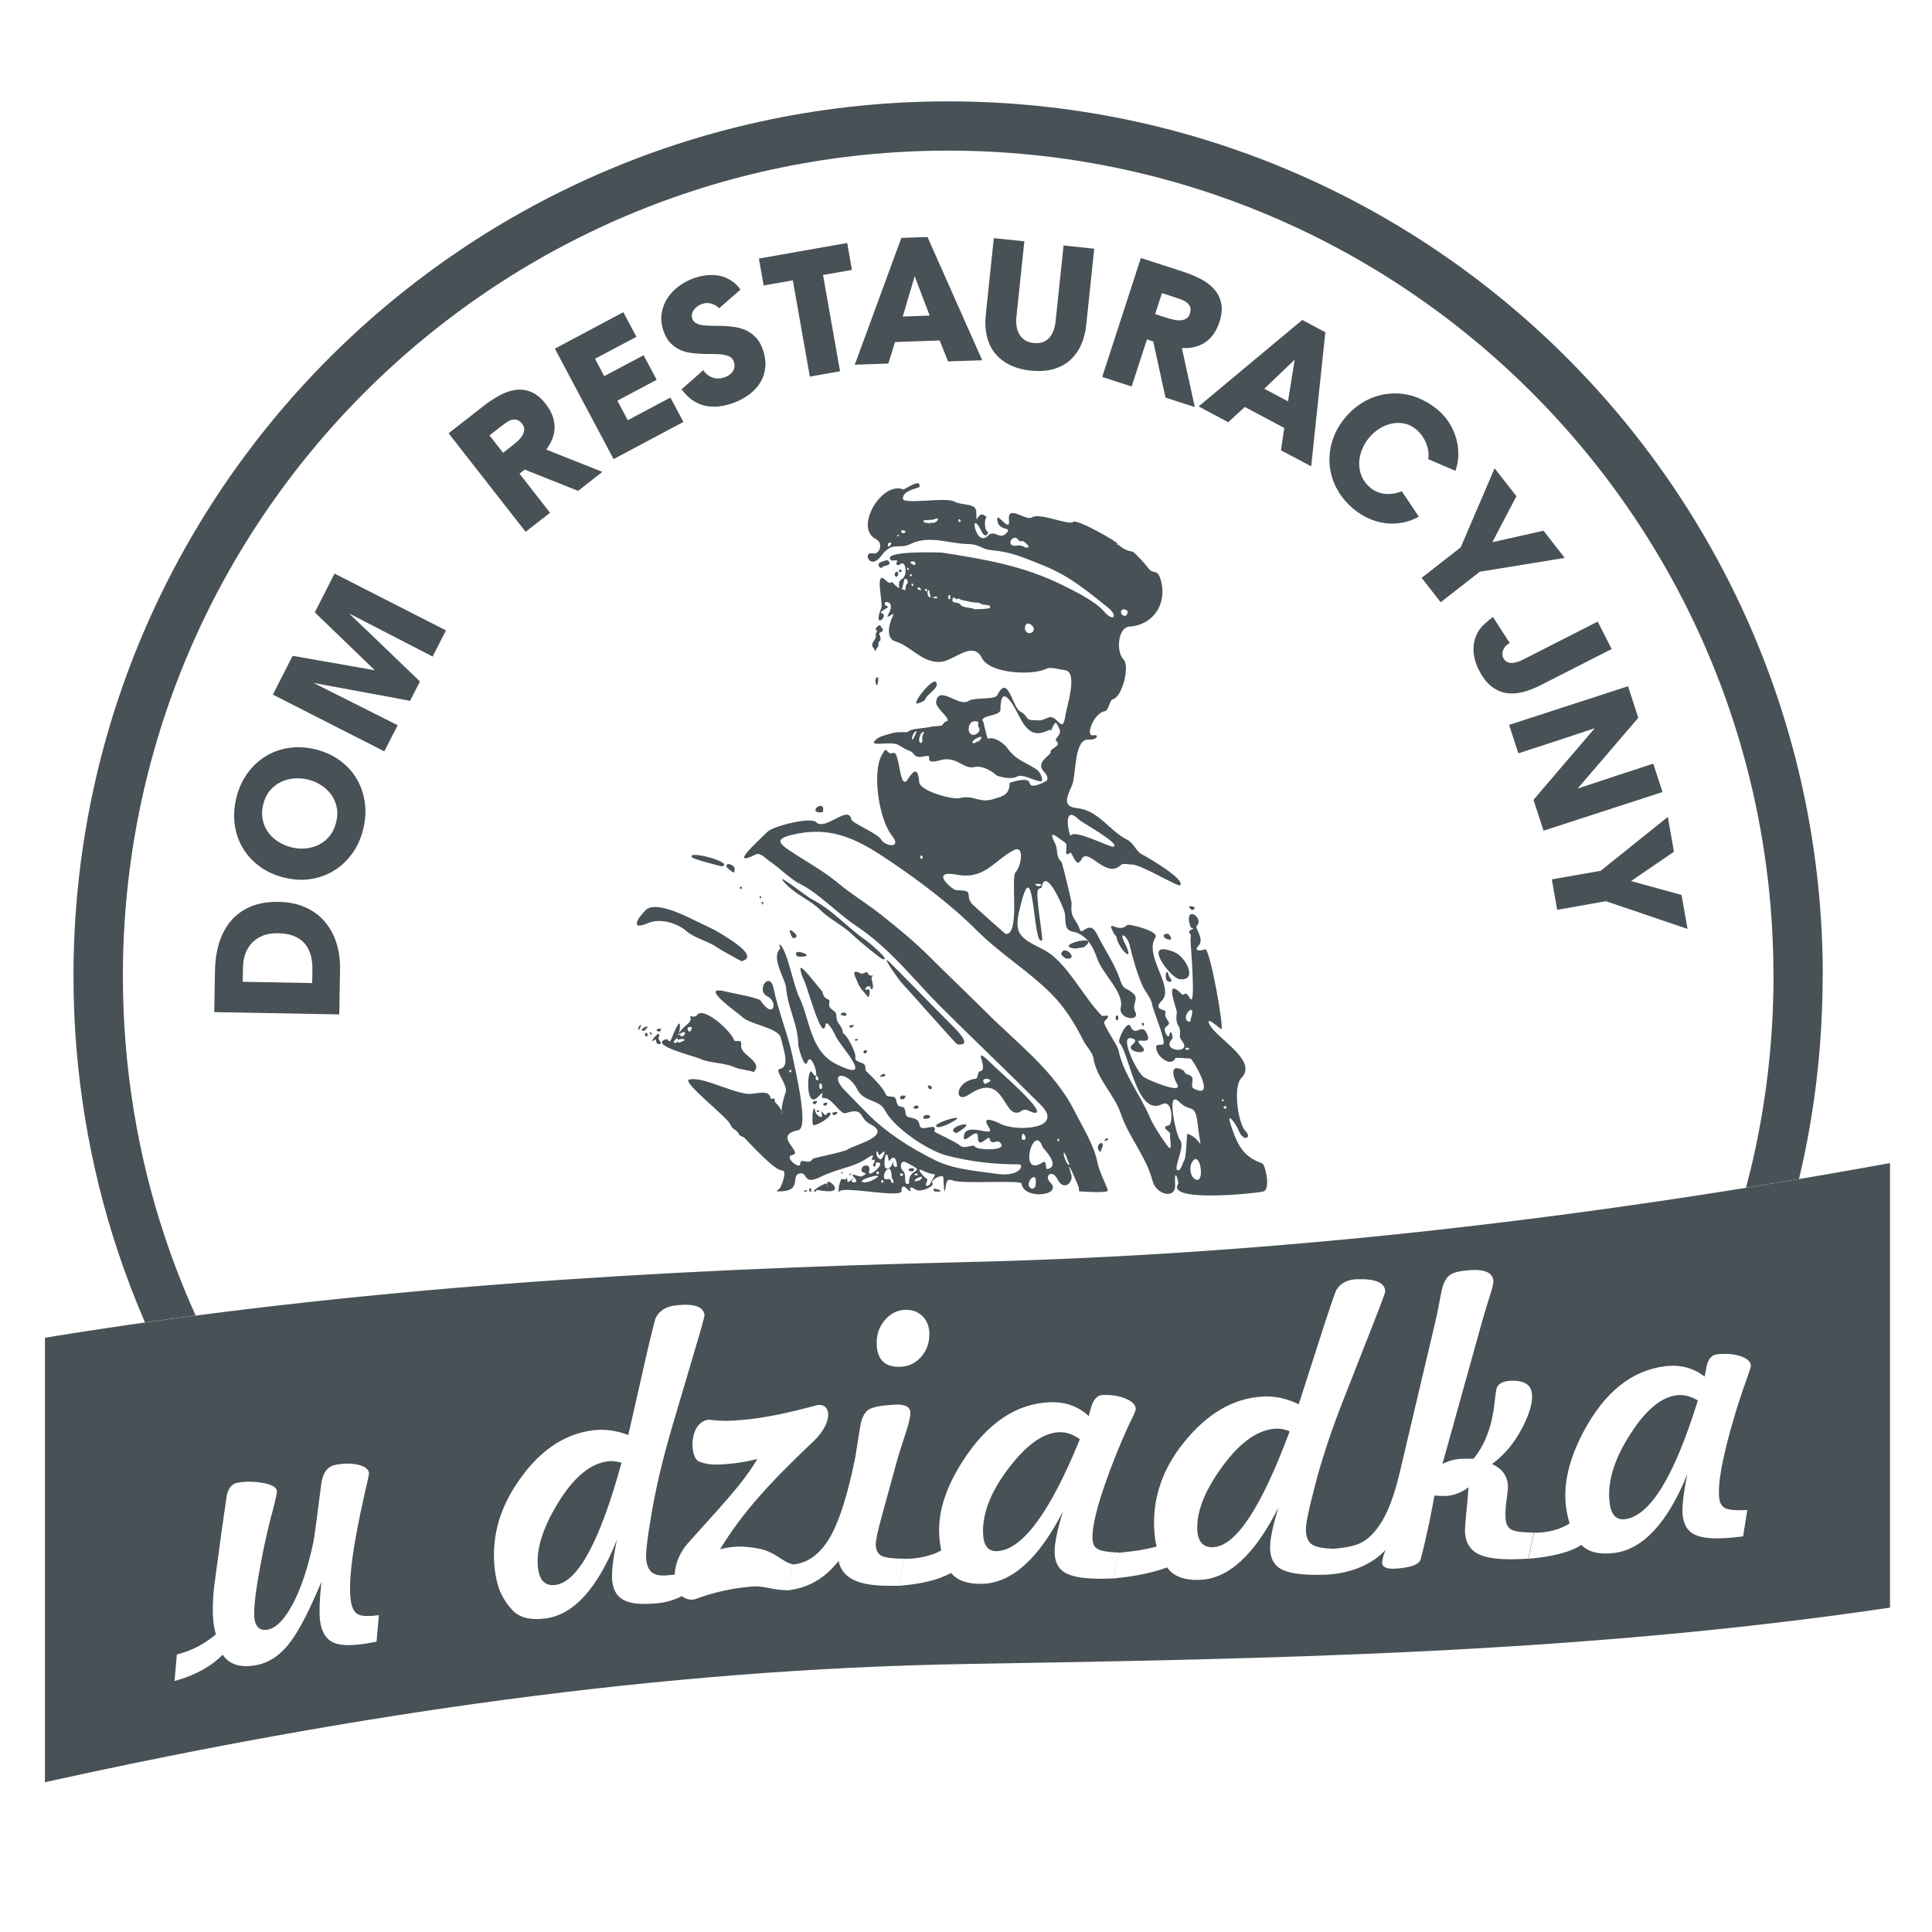
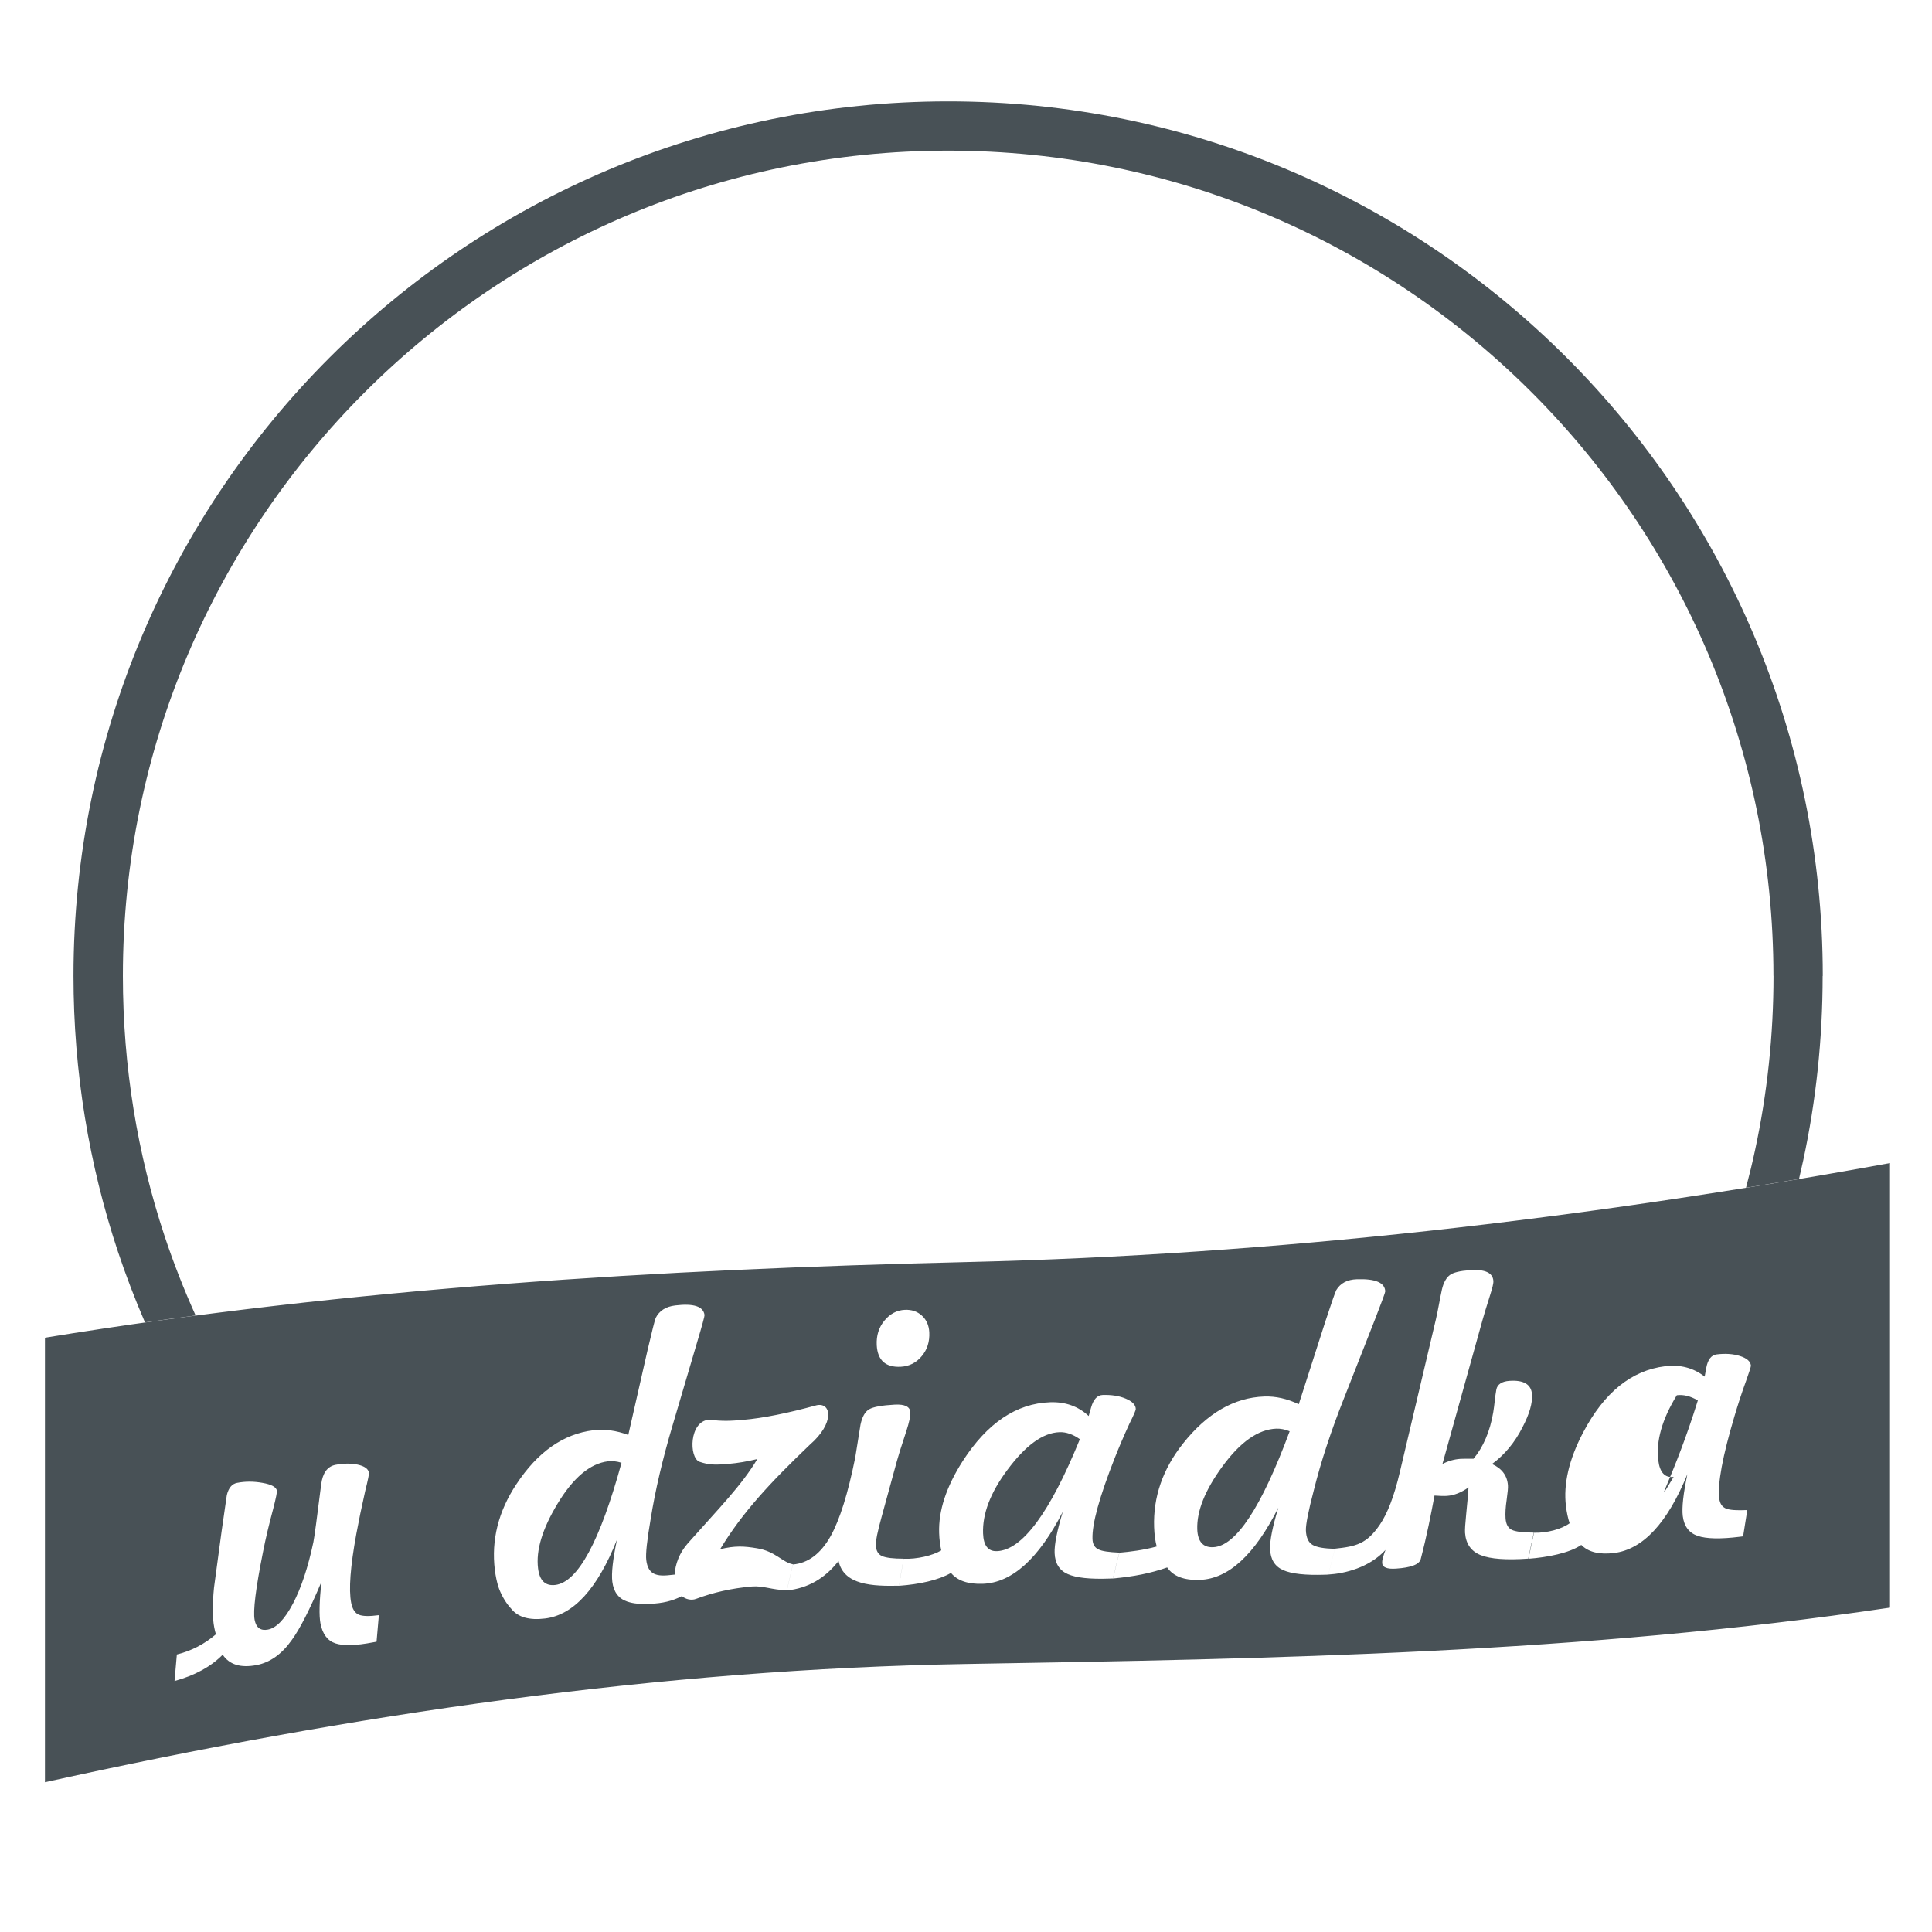
<svg xmlns="http://www.w3.org/2000/svg" id="Warstwa_1" x="0px" y="0px" viewBox="0 0 300 300" style="enable-background:new 0 0 300 300;" xml:space="preserve">
  <style type="text/css">	.st0{fill:#485156;}	.st1{fill-rule:evenodd;clip-rule:evenodd;fill:#485156;}</style>
  <g>
    <path class="st0" d="M147.23,15.74c37.5,0,71.45,15.2,96.03,39.78c24.58,24.58,39.78,58.53,39.78,96.02h-0.02  c0,9.85-1.04,19.43-3.01,28.62c-0.21,0.97-0.43,1.94-0.66,2.91c-2.74,0.46-5.49,0.92-8.23,1.36c0.51-1.93,0.99-3.88,1.41-5.86  c1.88-8.74,2.86-17.79,2.86-27.04h-0.01c0-35.38-14.35-67.42-37.54-90.6c-23.19-23.19-55.23-37.54-90.61-37.54  c-35.38,0-67.42,14.35-90.61,37.54c-23.19,23.19-37.54,55.23-37.54,90.6c0,14.16,2.28,27.75,6.48,40.42  c1.4,4.21,3.01,8.31,4.82,12.32c-2.62,0.34-5.25,0.7-7.87,1.07c-1.55-3.59-2.95-7.25-4.2-10.99c-4.48-13.49-6.9-27.89-6.9-42.82  c0-37.49,15.2-71.45,39.78-96.02C75.78,30.94,109.74,15.74,147.23,15.74z" />
-     <path class="st0" d="M33.27,157.16l0.11-6.44c0.03-1.56,0.25-3,0.65-4.32c0.41-1.32,1.02-2.45,1.83-3.41  c0.81-0.95,1.83-1.69,3.06-2.21c1.23-0.52,2.69-0.77,4.36-0.74c1.56,0.03,2.94,0.31,4.14,0.85c1.19,0.53,2.2,1.27,3,2.21  c0.81,0.94,1.41,2.04,1.82,3.32c0.4,1.28,0.59,2.66,0.56,4.17l-0.12,6.93L33.27,157.16L33.27,157.16z M48.48,152.65l0.03-2.04  c0.03-1.82-0.39-3.21-1.28-4.19c-0.89-0.98-2.25-1.48-4.08-1.51c-0.84-0.01-1.59,0.1-2.25,0.34c-0.66,0.25-1.23,0.61-1.69,1.07  c-0.47,0.47-0.83,1.04-1.08,1.7c-0.26,0.67-0.39,1.42-0.4,2.23l-0.04,2.2L48.48,152.65L48.48,152.65z M44.18,136.29  c-1.53-0.38-2.84-0.98-3.94-1.81c-1.1-0.82-1.97-1.8-2.6-2.91c-0.64-1.11-1.04-2.33-1.21-3.65c-0.16-1.32-0.07-2.67,0.27-4.04  c0.36-1.46,0.95-2.74,1.74-3.83c0.8-1.1,1.75-1.97,2.85-2.64c1.09-0.67,2.3-1.09,3.63-1.28c1.32-0.19,2.7-0.11,4.11,0.24  c1.41,0.35,2.66,0.93,3.74,1.71c1.08,0.79,1.95,1.73,2.6,2.84c0.66,1.1,1.08,2.32,1.27,3.66c0.2,1.34,0.11,2.74-0.25,4.2  c-0.37,1.48-0.95,2.76-1.76,3.84c-0.81,1.09-1.76,1.97-2.85,2.62c-1.1,0.66-2.29,1.08-3.59,1.27c-1.3,0.19-2.62,0.11-3.98-0.22  L44.18,136.29L44.18,136.29z M45.22,131.56c0.79,0.2,1.56,0.26,2.3,0.18c0.75-0.08,1.43-0.28,2.06-0.6  c0.63-0.33,1.17-0.79,1.63-1.37c0.46-0.57,0.79-1.27,0.99-2.09c0.21-0.84,0.24-1.62,0.08-2.35c-0.15-0.72-0.43-1.37-0.85-1.94  c-0.41-0.57-0.93-1.06-1.55-1.46c-0.62-0.4-1.29-0.69-2.02-0.87c-0.73-0.18-1.46-0.24-2.2-0.18c-0.74,0.06-1.43,0.24-2.07,0.56  c-0.64,0.31-1.2,0.76-1.68,1.32c-0.48,0.57-0.82,1.28-1.03,2.12c-0.21,0.83-0.24,1.61-0.1,2.34c0.14,0.73,0.42,1.38,0.82,1.96  c0.4,0.58,0.92,1.07,1.55,1.48C43.78,131.07,44.47,131.37,45.22,131.56L45.22,131.56z M59.68,116.67l2.07-4.06  c-4.31-2.17-8.64-4.34-12.99-6.53l0.01-0.02c2.5,0.47,4.99,0.93,7.47,1.38c2.47,0.45,4.95,0.91,7.43,1.39l1.54-3.01  c-3.63-3.5-7.28-7.01-10.96-10.52l0.01-0.02c4.32,2.23,8.63,4.45,12.92,6.67l2.07-4.06l-17.3-8.82l-3.07,6.02  c1.56,1.5,3.11,3,4.65,4.48c1.54,1.49,3.08,2.98,4.63,4.47l-0.01,0.03c-2.12-0.38-4.24-0.75-6.34-1.12  c-2.11-0.37-4.24-0.74-6.37-1.11l-3.07,6.02L59.68,116.67L59.68,116.67z M89.77,76.22l-8.29-3.3l-0.81,0.63l4.74,6.07l-3.79,2.96  l-11.96-15.3l5.4-4.22c0.84-0.66,1.68-1.21,2.53-1.67c0.84-0.46,1.68-0.74,2.5-0.85c0.82-0.11,1.63,0.01,2.41,0.33  c0.79,0.33,1.53,0.95,2.25,1.87c0.48,0.62,0.83,1.23,1.05,1.85c0.22,0.61,0.32,1.21,0.32,1.81c-0.01,0.59-0.13,1.18-0.35,1.74  c-0.22,0.58-0.54,1.13-0.95,1.67l8.72,3.46L89.77,76.22L89.77,76.22z M81.07,65.8c-0.28-0.36-0.57-0.56-0.87-0.63  c-0.3-0.06-0.61-0.03-0.91,0.09c-0.31,0.12-0.62,0.3-0.94,0.53c-0.31,0.23-0.62,0.47-0.92,0.71l-1.42,1.11l2.11,2.7l1.37-1.07  c0.32-0.25,0.63-0.51,0.92-0.78c0.3-0.28,0.53-0.56,0.71-0.85c0.17-0.29,0.27-0.59,0.28-0.9C81.42,66.4,81.31,66.1,81.07,65.8  L81.07,65.8z M86.16,54.14l9.12,17.15l10.84-5.77l-2.02-3.79l-6.62,3.52l-1.61-3.03l6.1-3.25l-2.03-3.81l-6.11,3.25l-1.43-2.7  l6.42-3.41l-2.03-3.82L86.16,54.14L86.16,54.14z M105.83,60.45c0.57-0.49,1.13-0.99,1.69-1.48c0.56-0.49,1.11-0.99,1.68-1.49  c0.18,0.28,0.4,0.52,0.66,0.72c0.25,0.19,0.52,0.33,0.8,0.43c0.29,0.1,0.59,0.15,0.9,0.14c0.31,0,0.63-0.07,0.95-0.18  c0.28-0.1,0.53-0.23,0.76-0.39c0.22-0.16,0.4-0.35,0.54-0.56c0.13-0.21,0.21-0.45,0.24-0.7c0.03-0.26-0.01-0.53-0.12-0.83  c-0.13-0.34-0.35-0.59-0.67-0.75c-0.33-0.16-0.71-0.26-1.16-0.32c-0.44-0.06-0.94-0.08-1.5-0.07c-0.55,0-1.11,0-1.69-0.03  c-0.58-0.02-1.16-0.07-1.75-0.16c-0.58-0.08-1.13-0.25-1.65-0.5c-0.52-0.25-0.99-0.59-1.41-1.03c-0.43-0.44-0.77-1.02-1.03-1.74  c-0.34-0.93-0.46-1.83-0.35-2.7c0.11-0.86,0.39-1.65,0.83-2.37c0.44-0.72,1.03-1.36,1.74-1.91c0.71-0.55,1.5-0.98,2.36-1.3  c0.66-0.24,1.34-0.4,2.02-0.48c0.68-0.08,1.35-0.06,1.99,0.06c0.64,0.12,1.25,0.36,1.81,0.71c0.57,0.34,1.07,0.83,1.51,1.45  c-0.55,0.49-1.11,0.97-1.66,1.45c-0.55,0.47-1.1,0.95-1.65,1.44c-0.37-0.36-0.79-0.6-1.26-0.73c-0.47-0.13-0.95-0.1-1.44,0.08  c-0.22,0.08-0.44,0.2-0.66,0.35c-0.22,0.15-0.4,0.33-0.55,0.53c-0.15,0.2-0.25,0.42-0.31,0.67c-0.05,0.24-0.04,0.5,0.06,0.76  c0.12,0.33,0.34,0.56,0.66,0.71c0.32,0.15,0.7,0.25,1.15,0.29c0.45,0.05,0.95,0.07,1.5,0.07c0.55,0,1.12,0.01,1.7,0.03  c0.58,0.03,1.17,0.09,1.75,0.19c0.59,0.1,1.15,0.27,1.67,0.53c0.53,0.26,1,0.61,1.43,1.06c0.43,0.45,0.78,1.04,1.04,1.77  c0.36,1,0.5,1.94,0.43,2.81c-0.08,0.87-0.33,1.66-0.76,2.38c-0.43,0.71-1.01,1.34-1.74,1.89c-0.73,0.54-1.56,0.99-2.5,1.33  c-0.79,0.29-1.55,0.46-2.29,0.54c-0.74,0.07-1.45,0.03-2.12-0.13c-0.68-0.16-1.32-0.45-1.92-0.86  C106.91,61.7,106.35,61.15,105.83,60.45L105.83,60.45z M123.11,43.53l2.64,14.95l4.69-0.83L127.8,42.7l4.49-0.79l-0.74-4.18  l-13.71,2.42l0.74,4.18L123.11,43.53L123.11,43.53z M139.96,36.94l4.06-0.14l8.5,19.14l-5.31,0.18l-1.29-3.25l-6.94,0.24  l-1.04,3.34l-5.21,0.18L139.96,36.94L139.96,36.94z M142.03,42.89l-1.85,6.26l4.18-0.15L142.03,42.89L142.03,42.89z M159.06,37.47  l-1.23,11.71c-0.05,0.49-0.05,0.97,0.02,1.44c0.07,0.46,0.2,0.88,0.41,1.25c0.2,0.37,0.49,0.68,0.86,0.93  c0.37,0.25,0.82,0.4,1.38,0.46c0.57,0.06,1.06,0.01,1.47-0.15c0.41-0.17,0.75-0.41,1.02-0.72c0.27-0.32,0.48-0.7,0.63-1.14  c0.15-0.45,0.25-0.92,0.3-1.42l1.23-11.71l4.76,0.5l-1.24,11.82c-0.13,1.23-0.42,2.31-0.86,3.25c-0.45,0.94-1.04,1.72-1.76,2.34  c-0.73,0.61-1.6,1.06-2.6,1.32c-1.01,0.26-2.12,0.33-3.37,0.2c-1.27-0.13-2.37-0.44-3.3-0.9c-0.94-0.46-1.7-1.07-2.29-1.81  c-0.6-0.74-1.01-1.63-1.25-2.65c-0.24-1.01-0.3-2.14-0.16-3.39l1.24-11.82L159.06,37.47L159.06,37.47z M180.98,61.74l-1.91-8.72  l-0.97-0.32l-2.38,7.32l-4.57-1.49l6-18.47l6.51,2.11c1.02,0.33,1.95,0.72,2.8,1.16c0.85,0.44,1.55,0.97,2.1,1.6  c0.55,0.63,0.9,1.35,1.07,2.19c0.17,0.83,0.07,1.8-0.29,2.91c-0.24,0.74-0.56,1.38-0.94,1.9c-0.38,0.52-0.82,0.94-1.32,1.27  c-0.49,0.32-1.04,0.55-1.64,0.69c-0.6,0.14-1.23,0.19-1.92,0.15l2.01,9.17L180.98,61.74L180.98,61.74z M184.76,48.7  c0.14-0.43,0.15-0.79,0.03-1.07c-0.12-0.28-0.31-0.52-0.58-0.71c-0.27-0.19-0.59-0.35-0.97-0.48c-0.37-0.13-0.73-0.25-1.1-0.37  l-1.71-0.56l-1.06,3.26l1.66,0.54c0.38,0.12,0.77,0.24,1.16,0.32c0.39,0.09,0.76,0.13,1.1,0.11c0.34-0.02,0.64-0.1,0.9-0.27  C184.46,49.33,184.65,49.07,184.76,48.7L184.76,48.7z M202.22,49.68l-16.1,13.43l4.6,2.45l2.57-2.37l6.13,3.26l-0.51,3.47  l4.69,2.49l2.2-20.82L202.22,49.68L202.22,49.68z M201.04,55.86L200,62.32l-3.69-1.96L201.04,55.86L201.04,55.86z M217.68,76.29  c0.45,0.66,0.89,1.32,1.32,1.97c0.43,0.65,0.87,1.31,1.32,1.97c-0.86,0.47-1.73,0.78-2.62,0.94c-0.89,0.16-1.78,0.18-2.66,0.06  c-0.88-0.12-1.74-0.37-2.57-0.75c-0.83-0.38-1.61-0.87-2.34-1.49c-1.1-0.93-1.96-1.98-2.58-3.16c-0.62-1.18-0.98-2.4-1.08-3.66  c-0.11-1.26,0.04-2.53,0.44-3.79c0.4-1.26,1.06-2.45,1.99-3.55c0.64-0.76,1.33-1.4,2.07-1.92c0.74-0.53,1.52-0.94,2.33-1.24  c0.81-0.29,1.65-0.48,2.51-0.55c0.86-0.07,1.71-0.03,2.56,0.13c0.85,0.16,1.68,0.44,2.51,0.84c0.83,0.39,1.61,0.91,2.36,1.53  c0.67,0.56,1.25,1.21,1.74,1.96c0.48,0.74,0.85,1.53,1.1,2.37c0.25,0.84,0.37,1.69,0.37,2.58c0,0.88-0.16,1.74-0.45,2.58  c-0.72-0.3-1.42-0.6-2.11-0.9c-0.7-0.3-1.4-0.6-2.11-0.91c0.06-0.43,0.06-0.86,0-1.28c-0.06-0.43-0.18-0.84-0.34-1.24  c-0.17-0.4-0.38-0.78-0.64-1.14c-0.26-0.36-0.55-0.67-0.87-0.94c-0.59-0.5-1.21-0.81-1.88-0.94c-0.67-0.13-1.33-0.12-1.98,0.02  c-0.65,0.14-1.28,0.4-1.88,0.78c-0.6,0.38-1.12,0.84-1.57,1.37c-0.48,0.57-0.85,1.2-1.13,1.88c-0.28,0.68-0.42,1.39-0.44,2.09  c-0.01,0.71,0.11,1.39,0.39,2.05c0.28,0.67,0.72,1.26,1.33,1.77c0.36,0.3,0.73,0.53,1.13,0.68c0.4,0.16,0.81,0.26,1.22,0.29  c0.42,0.04,0.84,0.02,1.28-0.05C216.84,76.56,217.26,76.45,217.68,76.29L217.68,76.29z M226.82,84.99l-6.07,4.74l2.96,3.79  l6.07-4.74l13.19-2.15l-3.3-4.22l-7.94,1.78l3.74-7.14l-3.39-4.33L226.82,84.99L226.82,84.99z M239.28,106.37  c-1.02,0.52-1.99,0.89-2.91,1.12c-0.93,0.22-1.8,0.25-2.62,0.1c-0.82-0.16-1.58-0.53-2.27-1.1c-0.7-0.58-1.32-1.4-1.86-2.48  c-0.31-0.61-0.53-1.23-0.67-1.87c-0.14-0.64-0.18-1.27-0.12-1.89c0.06-0.63,0.23-1.23,0.51-1.81c0.28-0.58,0.68-1.11,1.22-1.59  c0.19-0.18,0.4-0.35,0.61-0.53c0.21-0.18,0.43-0.34,0.66-0.51c0.45,0.69,0.89,1.36,1.31,2.03c0.43,0.66,0.86,1.33,1.29,2.01  c-0.37,0.2-0.63,0.42-0.79,0.66c-0.16,0.24-0.26,0.47-0.31,0.69c-0.04,0.22-0.05,0.41-0.02,0.58c0.03,0.17,0.06,0.28,0.1,0.35  c0.18,0.35,0.4,0.58,0.68,0.69c0.28,0.11,0.57,0.15,0.88,0.11c0.31-0.04,0.62-0.12,0.93-0.25c0.32-0.13,0.61-0.26,0.86-0.39  l11.33-5.77l2.17,4.26L239.28,106.37L239.28,106.37z M254.39,111.46l-1.59-4.9l-18.47,6l1.44,4.42c1.98-0.64,3.95-1.28,5.91-1.93  c1.96-0.65,3.93-1.3,5.91-1.96l0.01,0.03c-1.59,1.86-3.17,3.7-4.75,5.54c-1.57,1.84-3.15,3.69-4.73,5.54l1.56,4.79l18.47-6  l-1.43-4.41c-1.97,0.64-3.93,1.28-5.87,1.92c-1.95,0.64-3.89,1.29-5.84,1.94l-0.01-0.03c1.57-1.82,3.14-3.65,4.7-5.47  C251.24,115.12,252.81,113.3,254.39,111.46L254.39,111.46z M248.55,135.22l10.43-8.37l0.95,5.41l-6.66,4.55l7.84,2.16l0.93,5.27  l-12.66-4.3l-7.58,1.34l-0.83-4.73L248.55,135.22z" />
-     <path class="st1" d="M6.98,207.72c47.73-7.78,95.51-10.62,143.22-11.75c47.74-1.13,95.52-6.66,143.28-15.37  c0,11.51,0,23.03,0,34.52c0,11.5,0,23.01,0,34.51c-47.76,7.1-95.55,7.95-143.28,8.75c-47.76,0.8-95.49,7.82-143.22,18.36  c0-11.5,0-23,0-34.5C6.98,230.74,6.98,219.22,6.98,207.72L6.98,207.72z M57.29,228.66c-0.12-0.59-0.7-1-1.74-1.23  c-1.05-0.22-2.2-0.21-3.46,0.03c-1.26,0.25-2,1.27-2.22,3.07c-0.66,5.24-1.06,8.22-1.21,8.94c-0.83,3.92-1.89,7.1-3.17,9.54  c-1.29,2.44-2.58,3.78-3.88,4.03c-1.14,0.22-1.83-0.28-2.07-1.5c-0.27-1.38,0.17-4.91,1.31-10.61c0.39-2,0.92-4.22,1.58-6.68  c0.42-1.64,0.61-2.57,0.56-2.8c-0.11-0.55-0.85-0.95-2.22-1.19c-1.38-0.25-2.7-0.25-3.96,0c-0.79,0.15-1.32,0.79-1.59,1.9  c-0.04,0.22-0.31,2.08-0.81,5.62c-0.69,5.08-1.09,8-1.18,8.75c-0.26,2.67-0.25,4.73,0.04,6.19c0.09,0.47,0.18,0.82,0.26,1.05  c-1.79,1.53-3.81,2.58-6.07,3.14l-0.36,4.12c3.14-0.86,5.64-2.22,7.48-4.09c1.04,1.56,2.8,2.09,5.28,1.61  c2.09-0.41,3.9-1.7,5.44-3.88c1.26-1.72,2.8-4.74,4.62-9.06c-0.34,3.09-0.39,5.25-0.16,6.47c0.32,1.65,1.09,2.69,2.32,3.1  c1.23,0.41,3.18,0.36,5.85-0.16l0.54-0.1l0.36-4.12c-1.47,0.2-2.51,0.18-3.11-0.07c-0.6-0.25-1-0.87-1.19-1.85  c-0.4-2.05-0.13-5.62,0.8-10.7c0.36-1.95,0.82-4.19,1.39-6.71C57.14,229.8,57.33,228.86,57.29,228.66L57.29,228.66z M109.4,204.21  c-0.17-1.35-1.68-1.85-4.55-1.5c-1.48,0.18-2.48,0.83-3.04,1.95c-0.15,0.38-0.57,2.05-1.26,5l-2.99,13.16  c-1.87-0.7-3.68-0.94-5.43-0.73c-4.66,0.57-8.64,3.36-11.95,8.38c-2.8,4.22-3.91,8.67-3.34,13.32c0.13,1.01,0.32,1.89,0.56,2.64  c0.03,0.11,0.07,0.21,0.11,0.31c0.42,1.1,1.09,2.24,1.9,3.1c1.05,1.29,2.79,1.78,5.22,1.48c4.42-0.54,8.14-4.62,11.17-12.23  c-0.64,3.03-0.88,5.2-0.72,6.52c0.2,1.59,0.97,2.62,2.32,3.08c1.01,0.34,1.99,0.41,3.71,0.34c1.67-0.07,3.3-0.41,4.77-1.19l0,0l0,0  c0.57,0.49,1.46,0.71,2.18,0.44c2.69-1.01,5.58-1.66,8.68-1.93c1.8-0.15,3.11,0.54,5.45,0.58l0.93-4.03  c-1.64-0.3-2.71-2.03-5.61-2.49c-1.94-0.32-3.36-0.42-5.69,0.15c3.45-5.7,7.8-10.37,13.93-16.22c3.89-3.37,3.35-6.59,1.09-6.14  c-4.56,1.25-8.36,2.01-11.4,2.27c-2.03,0.18-3.19,0.24-5.34-0.02c-3.1,0.24-3.14,5.89-1.49,6.53c1.41,0.48,2.29,0.53,4.53,0.33  c1.44-0.12,2.93-0.38,4.46-0.75c-2.44,4.09-5.9,7.57-10.79,13.08c-1.32,1.49-1.97,3.28-2.05,4.86l0,0v0  c-1.75,0.22-2.49,0.19-3.18-0.12c-0.69-0.32-1.1-1.04-1.23-2.15c-0.11-0.91,0.11-3.03,0.68-6.33c0.71-4.45,1.85-9.33,3.42-14.61  l3.77-12.77C109.03,205.81,109.42,204.36,109.4,204.21L109.4,204.21z M96.51,227.14c-0.75-0.23-1.45-0.31-2.09-0.23  c-2.79,0.34-5.41,2.54-7.86,6.61c-2.35,3.89-3.36,7.22-3.01,10.01c0.23,1.91,1.13,2.77,2.68,2.58  C89.73,245.68,93.16,239.35,96.51,227.14L96.51,227.14z M144.3,206.87c-0.06-1.08-0.44-1.94-1.16-2.59  c-0.72-0.65-1.6-0.94-2.64-0.89c-1.24,0.06-2.3,0.62-3.17,1.68c-0.87,1.05-1.26,2.31-1.19,3.8c0.13,2.36,1.37,3.48,3.73,3.36  c1.32-0.07,2.41-0.62,3.26-1.65C143.99,209.56,144.37,208.32,144.3,206.87L144.3,206.87z M141.36,219.31  c-0.05-0.88-0.85-1.28-2.42-1.2c-2,0.11-3.33,0.35-3.97,0.72c-0.65,0.38-1.09,1.17-1.35,2.39c-0.27,1.71-0.55,3.41-0.82,5.11  c-1.12,5.56-2.39,9.63-3.82,12.2c-1.54,2.73-3.5,4.2-5.86,4.4l-0.93,4.03c3.24-0.33,5.91-1.86,8.02-4.58  c0.81,3.8,5.36,3.93,9.39,3.85l0.72-4.2c-1.61,0-2.72-0.13-3.34-0.4c-0.62-0.27-0.95-0.84-0.99-1.72c-0.03-0.6,0.27-2.07,0.91-4.39  l2.38-8.68c0.17-0.65,0.65-2.18,1.45-4.6C141.18,220.85,141.39,219.87,141.36,219.31L141.36,219.31z M176.36,218.78  c-0.02-0.64-0.54-1.17-1.56-1.6c-1.02-0.43-2.21-0.61-3.57-0.57c-0.84,0.03-1.44,0.67-1.8,1.93l-0.38,1.34  c-1.62-1.51-3.61-2.22-5.98-2.14c-5.25,0.18-9.78,3.23-13.59,9.15c-2.55,3.99-3.77,7.7-3.65,11.15c0.03,1,0.15,1.9,0.33,2.7  c-1.34,0.81-3.8,1.39-5.85,1.3l-0.72,4.2c3.2-0.23,6.16-0.89,8.08-2c1,1.21,2.65,1.77,4.94,1.69c4.53-0.16,8.67-3.89,12.43-11.21  c-0.9,2.96-1.33,5.11-1.28,6.43c0.06,1.61,0.74,2.7,2.04,3.27c1.3,0.58,3.46,0.81,6.47,0.7l0.54-0.02l1-4.01  c-1.65-0.07-2.72-0.23-3.21-0.49c-0.61-0.26-0.94-0.81-0.96-1.65c-0.08-2.33,1.08-6.52,3.47-12.59c0.63-1.59,1.38-3.36,2.28-5.32  C176.05,219.73,176.37,218.98,176.36,218.78L176.36,218.78z M167.68,223.48c-1.07-0.76-2.13-1.13-3.17-1.09  c-2.57,0.09-5.27,2.05-8.11,5.89c-2.61,3.5-3.86,6.78-3.75,9.83c0.07,1.89,0.78,2.8,2.15,2.75  C158.72,240.71,163.02,234.93,167.68,223.48L167.68,223.48z M215.1,200.53c-0.05-1.36-1.52-1.99-4.41-1.89  c-1.48,0.05-2.55,0.61-3.19,1.68c-0.19,0.37-0.75,1.99-1.7,4.88l-4.13,12.85c-1.8-0.86-3.58-1.26-5.34-1.2  c-4.69,0.16-8.9,2.6-12.63,7.3c-3.15,3.97-4.65,8.3-4.49,12.99c0.04,1.16,0.18,2.16,0.4,3c-2.08,0.57-4.19,0.82-5.79,0.96l-1,4.01  c3.34-0.33,5.72-0.78,8.42-1.72c0.93,1.37,2.62,2.02,5.07,1.93c4.45-0.16,8.51-3.89,12.19-11.21c-0.9,2.96-1.33,5.11-1.28,6.43  c0.06,1.6,0.73,2.69,2.04,3.27c1.31,0.58,3.46,0.81,6.47,0.71l0.54-0.02l1-4.01c-1.65-0.02-2.79-0.22-3.45-0.6  c-0.65-0.38-1-1.13-1.04-2.25c-0.03-0.92,0.38-3,1.23-6.24c1.09-4.38,2.65-9.13,4.68-14.26l4.87-12.4  C214.59,202.09,215.1,200.69,215.1,200.53L215.1,200.53z M200.26,222.25c-0.73-0.3-1.42-0.43-2.06-0.41  c-2.81,0.1-5.61,2.06-8.41,5.9c-2.68,3.67-3.97,6.9-3.88,9.71c0.07,1.92,0.89,2.86,2.45,2.8  C191.89,240.12,195.85,234.12,200.26,222.25L200.26,222.25z M237.89,216.53c-0.11-1.56-1.29-2.27-3.52-2.11  c-1.12,0.08-1.86,0.52-2.02,1.35c-0.22,1.17-0.28,2.36-0.48,3.53c-0.51,3.02-1.57,5.42-3.06,7.21c-1.04-0.01-1.73,0-2.05,0.02  c-0.96,0.07-1.89,0.33-2.78,0.8l6.22-22.34c0.15-0.54,0.53-1.84,1.18-3.88c0.34-1.08,0.54-1.81,0.51-2.21  c-0.09-1.28-1.31-1.84-3.68-1.67c-1.51,0.11-2.55,0.36-3.08,0.76c-0.53,0.4-0.98,1.15-1.23,2.25c-0.34,1.54-0.58,3.11-0.94,4.65  l-5.59,23.68c-0.87,3.72-1.92,6.44-3.11,8.18c-2.05,3.01-3.71,3.38-6.99,3.73l-1,4.01c2.49-0.14,6.35-1.06,8.87-3.82  c-0.38,0.99-0.55,1.67-0.52,2.03c0.04,0.68,0.77,0.97,2.17,0.87c2.24-0.15,3.6-0.62,3.82-1.48c0.95-3.62,1.59-6.93,2.14-9.86  c0.81,0.06,1.46,0.08,1.93,0.05c1.12-0.08,2.24-0.52,3.35-1.32c-0.06,0.97-0.18,2.38-0.37,4.25c-0.14,1.38-0.2,2.31-0.17,2.79  c0.12,1.72,0.94,2.88,2.44,3.48c1.51,0.6,3.97,0.78,7.37,0.54l0.86-4.04c-1.69-0.01-2.83-0.15-3.41-0.43  c-0.58-0.28-0.91-0.88-0.97-1.8c-0.05-0.76,0-1.71,0.17-2.85c0.16-1.14,0.23-1.89,0.2-2.24c-0.1-1.52-0.93-2.63-2.47-3.33  c1.95-1.43,3.53-3.33,4.73-5.7C237.5,219.55,237.98,217.85,237.89,216.53L237.89,216.53z M271.88,212.02  c-0.08-0.64-0.65-1.12-1.7-1.46c-1.05-0.33-2.25-0.42-3.61-0.25c-0.83,0.1-1.38,0.79-1.62,2.08l-0.25,1.37  c-1.75-1.36-3.79-1.9-6.14-1.61c-5.22,0.64-9.47,4.07-12.74,10.3c-2.2,4.19-3.08,8-2.66,11.42c0.12,0.99,0.31,1.88,0.57,2.66  c-1.26,0.92-3.53,1.53-5.53,1.47l-0.86,4.04c2.86-0.21,6.38-0.88,8.2-2.15c1.1,1.12,2.79,1.53,5.07,1.26  c4.5-0.55,8.3-4.64,11.41-12.25c-0.64,3.03-0.88,5.2-0.72,6.51c0.2,1.59,0.97,2.62,2.32,3.08c1.35,0.46,3.52,0.51,6.51,0.14  l0.54-0.07l0.65-4.08c-1.65,0.08-2.72-0.01-3.24-0.21c-0.62-0.23-1-0.73-1.11-1.56c-0.29-2.31,0.51-6.59,2.37-12.84  c0.49-1.64,1.07-3.48,1.81-5.5C271.64,212.99,271.9,212.22,271.88,212.02L271.88,212.02z M263.64,217.46  c-1.14-0.67-2.22-0.94-3.26-0.81c-2.55,0.31-5.07,2.5-7.56,6.57c-2.29,3.72-3.25,7.09-2.88,10.12c0.23,1.87,1.02,2.73,2.38,2.56  C256.22,235.41,259.99,229.27,263.64,217.46z" />
-     <path class="st1" d="M120.6,185c-0.08,0,0.54-0.53,0.56-0.58c0.23-0.41,1.16-2.69,0.23-2.69c-1.16,0-4.86-4.11-5.73-4.98  c-0.35-0.35-0.84-0.33-0.93-0.63c-0.23-0.68-1.05-0.73-1.29-1.45c-0.38-1.15-7.71-6.71-6.41-7.04c2.02-0.5,6.37,1.95,9.05,2.22  c1.27,0.13,3.33-0.85,3.58,0.7c0.04,0.22,0.54-0.15,0.63,0.12c0.11,0.32-0.14,0.28,0.19,0.61c2.01,2.01-0.04,2.99,1.52-1.71  c0.37-1.12-1.81-3.42-0.94-3.58c1.73-0.31,0.51-3.26,0.21-4.77c-0.34-1.67-4.79-2.08-6.06-3.34c-0.54-0.54-7.05-5.05-2.45-3.9  c1.1,0.27,5.05,0.95,5.35,1.4c2.02,3.04,2.8,0.2,1.01-0.7c-1.8-0.9,0.43-4.06,1.01-1.17c0.72,3.58,2.31,7.32,2.97,10.69  c0.32,1.59,2.57,10.95,0.86,11.29c-4.15,0.83,0.92,3.49-0.94,3.86c-1.39,0.28,1.24,2.36,1.24,1.38c0-1.1,1.39,0.3,1.94-0.79  c0.06-0.12,4.83-1.06,5.38-1.43c1.18-0.78,7.14-2.16,3.55-3.95c-1.82-0.91-0.85-2.69-3.81-1.71c-0.85,0.28-2.21-2.5-3.37-2.34  c-0.93,0.13,0.6-1.72-0.96-0.16c-2.05,2.05-1.61-4.9-0.93-3.88c1.62,2.43-0.01-3.58-0.68-1.57c-0.45,1.35-1.43-2.37-1.43-2.64  c0-3.12-1.58-5.58-1.87-8.77c-0.14-1.63-2.43-4.68-0.94-6.17c0,0-0.24-0.9,0-0.65c1.22,1.22,2.03,6.3,2.95,8.14  c1.68,3.37,1.65,8.37,5.73,10.41c6.57,3.27,0.36-3.01-0.14-4.51c-0.07-0.21-1.33-2.57-1.5-1.57c-0.48,2.88-2.78-5.82-3.3-6.85  c-0.28-0.57-0.45-1.03-0.58-1.71c-0.29-1.44,2.89,2.9,3.23,3.18c0.29,0.25,0.18,0.74,0.54,1.1c0.49,0.49,0.83,0.18,0.7,0.82  c-0.24,1.22,1.1,1.06,1.1,1.99c0,1.37,0.69,1.24,1,2.5c0.05,0.2-0.11,0.23,0.16,0.37c0.55,0.27,1.95,3.02,1.8,3.62  c-0.21,0.86,1.41,0.71,1.52,1.38c0.03,0.2,0,0.64,0.14,0.77c1.01,1.01,2.52,2.38,3.09,3.69c0.23,0.55,1.4-0.1,1.57,0.82  c0.35,1.95,1.31,0.13,1.47,2.08c0.09,1.09,1.9,0.15,2.18,1.82c0.21,1.25,2.89-0.69,2.27,0.98c-0.03,0.07,3.47,1.67,3.93,2.13  c0.75,0.75,2.14-0.29,2.38,0.21c0.28,0.56,5.3,0.76,3.91-0.63c-0.56-0.56-1.33,0.61-1.64-0.63c-0.15-0.6-1.8,1.81-1.8-0.19  c0-1.94-2.43,1.59-2.17-0.23c0.32-2.31,5.11,0.55,3.86-1.33c-1.27-1.9,0.88-0.99,1.9-0.49c2.4,1.2,9.96,0.81,6.17-2.97  c-5.16-5.16-10.31-10.03-15.67-15.38c-4.06-4.06-7.71-8.9-12.95-12.39c-2.91-1.93-5.88-5.11-8.72-6.52  c-1.54-0.77-3.22-2.52-4.75-3.53c-0.46-0.31-1.47-1.41-2.1-1.1c-4.55,2.26,0.44-2.18,1.78-3.51c0.84-0.84,6.65-2.35,7.53-1.47  c1.41,1.41,4.99-2.76,5.45-0.47c0.14,0.67,4.02,2.12,4.65,3.18c0.63,1.05,3.33,1.46,1.64-0.66c-1.95-2.44-3.07-9.65-1.57-12.44  c1.01-1.87,0.54,0.06,1.82-0.37c1.04-0.35,0.91,6.08,2.22,4.12c0.85-1.29,1.59-2.11,1.8,0.44c0.11,1.35,5.13,2.74,6.27,2.46  c2.26-0.56,3.03,0.89,5.35,0.12c1.18-0.39,2.41-0.53,2.41-2.45c0-0.06,2.93-1.1,3.11,0c0.14,0.81,1.58,0.24,2.61-0.35  c0.24-0.14,0.26-0.77-0.35-1.38c-1.54-1.54,1.15-2.6,1-3.11c-0.15-0.53,1.81-0.92,0.87-1.71c-0.41-0.34,1-0.96,0.47-1.92  c-0.49-0.88-0.48-1.33-1.01-0.28c-0.76,1.54,0.12,0.15-0.7,0.56c-2.37,1.18-3.49-0.13-4.68-2.5c-0.74-1.49-2.74-5.04-2.74-0.7  c0,1.05-3.55,0.81-2.64,1.94c0.1,0.13,0.03,0.36,0.23,0.98c0.23,0.68,0.28,1.77,0.64,1.54c0.35-0.22,1.92,0.2,2.94,1.63  c1.27,1.76,3.05,2.22,4.41,3.16c0.78,0.54,1.16,1.92,0.66,1.87c-1.33-0.15-2.74-1.26-3.75-0.71c-0.87,0.48-2.9-0.05-3.13-0.25  c-1.12-0.98-2.46-1.49-3.35-1.27c-1.76,0.44-2.72-1.75-5.33-1.07c-0.33,0.09-1.93,0.62-1.76-0.34c0.12-0.69-0.99-0.01-1.77-0.18  c-0.7-0.15-0.53-0.71-1.46-1c-0.62-0.19-1.34-0.82-1.85-0.96c-1.46-0.4-4.26,0.43-3.3-0.59c0.58-0.61,1.29-0.72,2.65-1.12  c1.06-0.31,2.21-0.03,2.43-0.21c0.67-0.55,1.87-0.42,3.73-0.8c0.21-0.05,1.27-0.1,1.46-0.14c0.19-0.03,0.49-0.61,0.65-0.63  c1.36-0.17-1.63-2.04-1.45-3.11c0.43-2.63,3.55,0.88,5-0.09c0.97-0.65,4.11-0.13,4.51-0.93c1.7-3.41,2.29,1.93,3.58,2.57  c1.2,0.59,0.67,1.33,2.03,1.33c1.18,0,0.86,0.21,2.27-0.4c1.5-0.64,2.22,2.98,2.71-0.49c0.16-1.12,1.98-6.59-0.07-6.87  c-0.91-0.13-2.25-0.53-2.81-0.26c-2.29,1.15-8.91,0.79-10.12-1.64c-1.33-2.67-4.08,0.16-6.01,0.54c-2.97,0.59-4.96-2.41-7.41-3.11  c-1.63-0.46-0.9-2.92-0.49-3.74c0.73-1.45-1.32,0.81-0.58-0.52c1.42-2.56-1.83-1.99-0.09-1.12c0.22,0.11-1.62,0.84-0.96,1.01  c1.23,0.31-1.53,2.82-0.05-0.89c0.26-0.65-1.11-6,0.63-4.26c0.95,0.95,0.73,0.01,1.12,0.4c1.89,1.89,0.28,0,1.45-0.58  c0.89-0.44,0.63-3.22-0.4-2.2c-0.13,0.14-0.7,0.04-0.4-0.42c0.33-0.49-0.75-0.11-0.94-0.3c-1.55-1.55,7.85-1.18,7.93-1.17  c6.55,1.01,12.71,2.05,18.73,5.05c1.75,0.87,5.06,2.47,6.43,4.07c1.5,1.75,2.26,0.71,0.58-0.63c-3.59-2.87-6.09-4.94-10.12-6.55  c-2.94-1.17-4.78-2.06-8.11-2.34c-1.11-0.09-1.88-0.93-3.34-0.93c-2.96,0-6.1-1.48-9.07,0c-1.8,0.9-2.73-0.54-4.49,1.8  c-1.84,2.46-2.99-0.76-1.33-0.35c1.01,0.25,1.72-1.6,0.47-2.22c-3.45-1.72,0.92-9.05,4.25-7.72c0.22,0.09,2.77-1.88,2.52-0.4  c-0.03,0.2-2.72,0.54-2.57,1.87c0.1,0.91,6.55-0.29,7.93,0.4c1.51,0.76,3.46,0.16,3.46,1.71c0,2.62,0.13-0.74,1.57,0.7  c0.02,0.02,0.02,0.05,0,0.07c-0.37,0.37-0.27,1.99,0.14,2.2c0.33,0.16-0.28,1.21-0.84,0.07c-2.07-4.16-1.04,2.56,0.93,0.58  c1.05-1.05,1.76,0.7,2.81-0.35c1.12-1.12-0.91-0.28-1.29-1.8c-0.56-2.25,2.01,2.03,1.75-0.26c-0.29-2.57,2.63,0.19,3.58-0.44  c1.2-0.8,5.77,1.31,6.38,0.7c0.54-0.54,6.98,3.15,6.87,3.37c-0.17,0.33,0.11,0.12,0.14,0.14c0.41,0.41,1.25,0.99,2.2,1.1  c0.27,0.03,2.16,2.13,2.34,2.41c0.98,1.47,1.53-0.12,2.13,2.27c0.88,3.5-1.26,6.74-4.93,6.97c-1.83,0.11-2.1,3.93-0.91,5.12  c1,1-0.23,5.87-1.66,6.15c-0.52,0.1-0.65,1.79-1.26,1.87c-1.67,0.24-3.14,3.97-1.78,3.74c1.02-0.17,0.56,0.76-0.7,0.66  c-2.33-0.2-1.94,5.41-2.57,6.99c-0.58,1.46-1.83,3.4,0.7,3.65c3.42,0.34,5.01,3.5,7.79,4.89c1.1,0.55,1.37,1.82,2.41,2.34  c0.68,0.34,6.74,3.86,5.85,4.75c-0.32,0.32-5.98-3.21-7.48-3.21c-0.42,0-1.41-0.25-1.71,0.05c-2.31,2.32-5.12-2.9-6.13-0.87  c-0.85,1.69-1.4-1.29-1.78-1c-1.2,0.9-0.1-1.19-0.82-1.64c-1.09-0.68-2.76-2.34-1.5,0.19c0.52,1.04,0.01,1.9,1.03,2.92  c0.06,0.06,1.58,6.1,1.54,6.43c-0.25,2.32,0.7,2.28,1.28,4.02c0.35,1.06,1.44-1.74,2.69,0.77c1.16,2.33,2.74,4.6,3.51,6.9  c0.18,0.55,0.43,1.25,0.94,1.5c2.88,1.44,0.65,1.99,1.49,3.69c0.71,1.42-2.73,1.13-2.27-0.87c0.51-2.2-2.9-5.18-3.69-7.55  c-0.61-1.83-1.69-3.74-3.84-4.14c-1.42-0.27-0.94-1.92-1.19-2.95c-0.24-0.96-3.02-7.35-3.6-3.83c-0.01,0.05-0.45-0.01-0.58,0.4  c-0.33,0.98,0.86,7.53,0.68,7.71c-1.4,1.4-1.18-13.41-3.15-6.15c-1.37,5.02-0.85,5.53,3.3,7.6c3.64,1.82,6.15,7.32,9.12,10.29  c0.21,0.22,1.82-0.53,0.4,0.89c-0.36,0.36,2,3.58,2.18,4.44c0.73,3.65,3.34,6.87,4.77,10.22c0.64,1.5,1.88,3.37,2.87,4.7  c0.9,1.2,0.23-1.44,0.4-1.87c0.14-0.36-1.73-1.05-0.21-1.36c0.61-0.12,0.7-4.16-1.08-3.27c-3.93,1.95-5.06-7.98-6.59-9.52  c-0.39-0.38,1.22-3.68,1.71-2.59c0.86,1.95,1.85-0.99,2.69,1.52c0.53,1.58-2.69-0.19-0.96,1.54c1.57,1.58-2.61,0.97-1.5-0.14  c0.17-0.17,0.81-0.67,0.33-0.91c-2.74-1.37,0.36,5.12,1.52,5.89c0.75,0.5,6.15,2.74,5.17,1.1c-0.61-1.02-1.29-3.29,0.86-2.22  c0.27,0.13,0.34,0.6,0.59,0.65c1.86,0.41,0.23,1.8,1.17,2.27c3.6,1.8-0.25-4.66-0.54-4.68c-0.41-0.03-2.29-0.16-2.31-0.12  c-0.71,1.42-2.4,0.08-2.81-0.82c-0.74-1.68,0.44-1,0.86-1.29c0.54-0.36-1.57-5.23-1.71-6.2c-0.12-0.87-1.13-2.05-1.5-2.9  c-0.93-2.17-1.45-4.1-2.01-6.34c-0.35-1.41-1.73-2.27-0.8-0.4c1.89,3.8-1.04,0.89-1.24-0.87c-0.01-0.07-0.36-0.42-0.4-0.49  c-1.3-2.6,0.63,0.15,2.1-1.33c0.19-0.19,5.03,0.95,4.37,1.94c-1.88,2.82,3.04,7.75,0.98,9.82c-1.51,1.51,0.69,1.33,0.58,1.73  c-0.35,1.4,1.31,1.51,0.07,2.34c-0.57,0.38,0.37,2.09,0.54,1.24c0.24-1.23,0.56,0.49,0.47,0.58c-1.89,1.89,2.56,2.41,1.73,0.75  c-0.21-0.43-0.63-0.75-0.58-1.17c0.25-1.98-0.82-1.15-0.47-3.67c0.05-0.36-2.12-5.69,0.72-2.85c0.55,0.54,0.42-0.82,1.33,0.7  c1,1.66-0.01-9.18,0.07-9.38c0.34-0.84-0.88-0.8,0.33-1.4c0.34-0.17-0.24-0.05-0.33-0.33c-1.2-3.6,2.28-1.45,0.94-0.12  c-0.27,0.27,1.25,2.09,0.33,3.02c-0.8,0.8,0,0.92,1.01,0.58c0.72-0.24,2.99,12.42,2.5,12.42c-0.12,0-2.44-2.18-1.87-0.84  c0.94,2.2,7.72,5.67,4.98,8.42c-1.32,1.32-0.52,7.08,0.66,8.25c1.03,1.03-0.33,1.75-1.05-0.07c-0.4-1-2.04-3.27-1.24-0.87  c0.99,2.97,1.9,4.94,4.84,5.92c0.53,0.17,1.37,4.01,0.23,4.37c-0.94,0.3-15.21,1.77-13.25-1.17c0.14-0.21-0.64-2.97-0.47,0.12  c0.13,2.38-2.98,1.55-3.51-0.59c-0.92-3.68-3.73-6.84-4.91-10.41c-0.98-2.94-3.82-5.49-4.28-8.72c-0.1-0.73-1.17-1.9-1.5-2.55  c-1.31-2.62-2.85-5.18-4.98-7.32c-3.69-3.69-7.99-6.26-11.62-9.89c-4.14-4.14-9.41-8.06-14.17-11.22  c-4.62-3.08-8.69-5.07-14.59-3.6c-2.43,0.6-2.13,1.21-0.19,2.5c2.54,1.69,5.08,3.02,7.55,5.08c2.1,1.75,4.45,3.13,6.76,4.98  c2.64,2.11,4.96,4.01,7.32,6.36c2.81,2.81,5.77,5.61,8.61,8.44c2.54,2.54,5.18,4.83,7.76,7.41c2.45,2.45,4.72,5.27,6.08,8  c1.19,2.4,3.04,5.29,3.58,7.97c0.34,1.67,1.14,2.97,1.64,4.44c0.16,0.48-4.03,0.2-4.44,0.16c-0.07,0-0.03-0.48-0.07-0.58  c-0.28-0.85-2.28-5.38-1.17-2.03c0.38,1.15-1.14,2.75-2.17,0.68c-0.76-1.52-2.12-0.49-1.1,0.54c2.08,2.08-4.16,2.75-4.44,0.19  c-0.07-0.61-9.18,0.11-10.68-0.49c-0.65-0.26-0.98-0.02-1.05,0.61c-0.35,2.83-0.38-1-0.42-1.12c-0.18-0.54-2.05,0.45-1.71,0.89  c0.45,0.56-1.87,1.52-2.57,1.05c-1.83-1.22,0.03,1.27-1.5-0.26c-0.38-0.38-0.79-0.29-0.7,0.42c0.16,1.28-9.1-0.8-9.65,0.12  c-0.36,0.59,0.01-2.19,0.51-1.94c0.9,0.45,0.48-1.08,0.73,0.37c0.09,0.54,1.53-1.36,0.7-0.19c-0.34,0.48,1.31,0.56,0.4-0.35  c-1.07-1.07,0.79-0.07,1.12-0.23c1.68-0.84-0.64-0.14,0.12-1.47c0.17-0.3,1.33-0.44,1.03,0.61c-0.38,1.35,2.33-0.9,1.59-1.24  c-1.03-0.47-0.24,1.14-0.98,0.4c-0.16-0.16,0.81-1.05-0.12-0.87c-0.47,0.09,1.05-1.49-0.94-0.16c-2.02,1.34-4.51,1.52-7.08,2.8  c-2.73,1.36-1.99-0.65-3.11-0.54C122.47,182.38,125,185.13,120.6,185L120.6,185z M151.16,115.4c0.14,0.05,0.41-0.12,0.47-0.19  c0.23-0.26,0.09,0.14,0.4-0.16C153.49,113.58,150.26,115.1,151.16,115.4L151.16,115.4z M151,114.09c0.61,0.12,1.45-0.58,0.94-1.21  c-0.27-0.34,0.43-0.89-0.61-0.89C150.31,111.98,150.06,113.9,151,114.09L151,114.09z M142.35,109.25c0.18,0.07,1.24-0.45,1.26-0.54  c0.28-1,2.25-1.78,1.78-2.74C144.93,105.06,141.75,109.01,142.35,109.25L142.35,109.25z M136.04,106.21  c0.25,0.68,0.33-0.74,0.33-0.77C136.42,104.88,135.67,105.22,136.04,106.21L136.04,106.21z M135.8,101.07  c0.12,0.08,0.41-0.55,0.56-0.7c0.13-0.13-0.03-0.68,0.14-0.75c0.49-0.19,0.07-1.04,0-1.24c-0.05-0.16,0.96-0.32,0.47-0.82  c-0.2-0.2-0.27-0.65-0.54-0.42c-0.14,0.12-0.63,0.47-0.4,0.66c0.42,0.33-0.18,0.34-0.02,0.93c0.06,0.23-0.2,0.61-0.35,0.82  c-0.53,0.76,0,0.95,0.14,1.36C135.82,100.97,135.76,101.04,135.8,101.07L135.8,101.07z M159.38,98.12c0.6,0.58,1.64-0.24,0.9-0.96  C159.28,96.19,158.84,97.59,159.38,98.12L159.38,98.12z M174.54,95.62c0.5,0.13,0.73-0.7,0.4-0.86  C173.89,94.23,173.82,95.44,174.54,95.62L174.54,95.62z M151.16,94.59c0.21,0.02,0.42,0.02,0.63,0c0.27-0.03,1.85-0.01,1.94-0.24  c0.23-0.58-1.04-0.3-1.45-0.61c-0.12-0.09-0.29-0.16-0.42-0.16c-1.07,0-1.61-0.26-2.57-0.42c-0.09-0.02-0.38-0.27-0.47-0.21  c-0.46,0.31-0.71-0.46-0.86-0.07c-0.4,1,0.91,0.48,1.17,1c0.25,0.49,1.56,0.47,2.03,0.63C151.19,94.53,151.14,94.59,151.16,94.59  L151.16,94.59z M147.42,93.05c0.06,0.02,0.22-0.1,0.16-0.16c-0.22-0.22,0.09-0.26,0-0.3c-0.28-0.14,0.17-0.08,0-0.17  C147.28,92.26,147.03,92.91,147.42,93.05L147.42,93.05z M145.15,92.88c0.11,0.02,0.25,0.06,0.33,0  C145.98,92.51,144.17,92.69,145.15,92.88L145.15,92.88z M144.27,92.67c0.46,0.23,0.21,0.19,0.07-0.72  C144.17,90.97,143.76,92.41,144.27,92.67L144.27,92.67z M143.68,91.78c0.62,0.12,0.11-0.5,0-0.31  C143.62,91.57,143.63,91.77,143.68,91.78L143.68,91.78z M140.34,91.64c0.46,0.12,0.14-0.67,0.47-0.93c0.34-0.28,0.04-0.98-0.33-0.8  c-0.15,0.08-0.21,1.24-0.47,1.5c-0.08,0.08,0.24,0.07,0.33,0.14C140.38,91.58,140.32,91.64,140.34,91.64L140.34,91.64z   M142.82,91.64c0.14,0.05,0.25,0,0.16-0.16C142.68,90.88,142.09,91.4,142.82,91.64L142.82,91.64z M141.58,90.94  c0.52,0.26,0.1-0.48,0-0.33C141.53,90.68,141.53,90.92,141.58,90.94L141.58,90.94z M139.01,89.45c0.31,0.36,0.52-0.25,0.47-0.47  C139.34,88.45,138.68,89.07,139.01,89.45L139.01,89.45z M141.34,89.45c0.05,0.05,0.13,0.03,0.16,0  C141.93,89.02,141.02,89.13,141.34,89.45L141.34,89.45z M139.78,88.84c0.07,0.02,0.15,0.04,0.16,0  C140.25,88.07,139.07,88.6,139.78,88.84L139.78,88.84z M140.95,88.51c0.13,0.03,0.26-0.14,0.16-0.23  C140.7,87.87,140.89,88.5,140.95,88.51L140.95,88.51z M136.67,88.14c0.32,0.07,0.24,0.02,0.42-0.16c0.14-0.14,1.59-0.16,0.82-0.93  c-0.18-0.18-0.92,0.18-1.12,0.23C136.19,87.42,136.47,88.1,136.67,88.14L136.67,88.14z M141.97,87.74c0.16,0.16,0.39-0.74-0.4-0.54  C140.93,87.36,141.97,87.74,141.97,87.74L141.97,87.74z M159.11,85c1.33,0.19,0.07-0.72-0.04-0.84c-0.36-0.35-0.61,0.11-0.89-0.28  c-0.93-1.31-2.31,1.25-0.12,0.82c0.44-0.09,0.71,0.12,1.05,0.23C159.13,84.94,159.09,85,159.11,85L159.11,85z M137.91,84.86  c0.07,0.02,0.13,0.03,0.16,0c0.91-0.91-0.43-0.69-0.16-0.16c0.02,0.05,0.11,0.03,0.09,0.05C137.98,84.76,137.76,84.81,137.91,84.86  L137.91,84.86z M139.4,83.3c0.07,0.02,0.04-0.01,0.07-0.05C139.96,82.76,139,83.16,139.4,83.3L139.4,83.3z M140.1,82.76  c0.08,0.08,0.22,0.04,0.31,0C141.16,82.38,139.38,82.03,140.1,82.76L140.1,82.76z M144.38,81.26c0.07,0.02,0.04-0.04,0.12-0.07  c0.13-0.05,0.28,0.02,0.42,0c0.76-0.12,1.11-1.03,0.12-0.54c-0.24,0.12-1.66,0.05-1.66,0.23  C143.37,81.27,144.12,81.18,144.38,81.26L144.38,81.26z M148.89,81.03c0.58,0.15,0.13-0.69-0.07-0.3  C148.78,80.82,148.88,81.02,148.89,81.03L148.89,81.03z M126.31,174.71c0.46,0.15,2.89-1.32,2.64-1.82  c-0.15-0.3-0.54-0.05-0.65,0.19c-0.25,0.49-0.94-1.3-0.68,0c0.17,0.86-0.91,0.03-1-0.42C126.23,170.72,125.97,174.6,126.31,174.71  L126.31,174.71z M129.49,173.15c0.04,0.02,0.07,0.01,0.09,0C131.07,172.4,128.43,172.62,129.49,173.15L129.49,173.15z   M127.01,172.68c0.07,0.02,0.05-0.02,0.12-0.07C127.62,172.24,126.28,172.44,127.01,172.68L127.01,172.68z M141.97,172.14  c1.05,0.15,0.68-0.75,0.07-0.4C141.82,171.87,141.82,172.12,141.97,172.14L141.97,172.14z M128.08,171.68  c0.07,0.02,0.13,0.03,0.16,0C129.09,170.83,127.15,171.36,128.08,171.68L128.08,171.68z M126.45,171.44c0.07,0.02,0.13,0.03,0.16,0  C127.55,170.51,125.49,171.12,126.45,171.44L126.45,171.44z M139.87,170.67c0.53,0.07,0.55-0.05,0.72-0.4  c0.17-0.34-0.22-0.06-0.23-0.07C139.96,169.8,139.56,170.63,139.87,170.67L139.87,170.67z M127.38,169.1  c0.41,0.14,0.3-0.79,0.09-0.87C127.13,168.12,127.16,169.03,127.38,169.1L127.38,169.1z M126.78,167.7  c0.54,0.13,0.27-0.46,0.07-0.63C126.64,166.9,126.57,167.65,126.78,167.7L126.78,167.7z M136.67,167.16  c0.25,0.05,0.88,0.1,0.77-0.33C137.36,166.54,136.45,167.11,136.67,167.16L136.67,167.16z M116.96,166.46  c0.02,0.02,0.06,0.02,0.07,0c1.59-1.59-2.11-2.64-1.94-4.07c0.17-1.34-0.91-0.38-1.1-0.89c-0.6-1.56-4.81-5.31-5.77-3.86  c-0.29,0.43-1.12,0.07-1.08,0.16c0.41,0.82-0.43,1.2-0.86,1.64c-1.42,1.42-0.7,1.3-0.7-0.09c0-1.53-1.2,1.72-1.36,2.04  c-0.41,0.81-0.31-0.19-0.87,0c-2.65,0.88,4.7,2.69,5.26,2.97c1.56,0.78,3.94,0.61,5.54,1.4  C114.72,166.04,116.75,166.25,116.96,166.46L116.96,166.46z M122.57,166.46c0.2,0.15,0.44-0.12,0.23-0.33  C122.66,166,122.47,166.39,122.57,166.46L122.57,166.46z M134.16,163.56c0.47,0.12,0.71-0.62,0.09-0.47  C134.06,163.14,134.04,163.53,134.16,163.56L134.16,163.56z M102.13,162.09c-0.36-0.06-0.14-0.91-0.49-0.63  c-1.36,1.08,1.3-2.3,0.61-0.23C102.17,161.46,103.21,162.27,102.13,162.09L102.13,162.09z M104.71,161.92  c-0.36-0.09,0.36-0.68,0.4-0.72C105.26,161.04,105.43,162.11,104.71,161.92L104.71,161.92z M105.34,161.86  c0.08,0.06,0.17,0.02,0.23,0C107.69,161.15,104.42,161.17,105.34,161.86L105.34,161.86z M132.76,161.55  c0.59,0.2,0.62-0.43,0.09-0.16C132.83,161.4,132.55,161.48,132.76,161.55L132.76,161.55z M100.26,160.92  c-0.05-0.01-0.15-0.35-0.07-0.47C100.45,160.07,100.86,161.07,100.26,160.92L100.26,160.92z M105.88,160.92  c0.07,0.02,0.13,0.03,0.16,0C107.28,159.67,104.72,160.54,105.88,160.92L105.88,160.92z M105.27,160.69  c-0.02-0.01-0.02-0.06,0-0.07C105.61,160.28,105.74,160.78,105.27,160.69L105.27,160.69z M100.96,160.62  c-0.02-0.01,0.02-0.05,0-0.09C100.56,159.71,101.69,160.86,100.96,160.62L100.96,160.62z M102.23,160.15  c-1.01-0.25,1.04-0.8,0.23,0C102.41,160.2,102.32,160.17,102.23,160.15L102.23,160.15z M106.97,160.15  c0.19,0.2,0.23-0.09,0.23-0.09C108.08,159.18,106.13,159.31,106.97,160.15L106.97,160.15z M99.89,160.06  c-1.08,0,1.62-1.46,0.24-0.07C100.07,160.04,99.99,160.06,99.89,160.06L99.89,160.06z M99.19,159.91c0.02,0.02,0.06,0.02,0.07,0  C100.02,158.39,98.83,159.55,99.19,159.91L99.19,159.91z M132.15,159.59c0.07,0.02,0.04-0.03,0.12-0.07  C133.36,158.86,131.09,159.23,132.15,159.59L132.15,159.59z M130.89,157.72c1.1,0.18,0.33-0.93-0.3-0.3  c-0.25,0.25,0.19,0.2,0.3,0.23C130.91,157.65,130.87,157.71,130.89,157.72L130.89,157.72z M134.72,154.77  c0.24,0.36,0.68-1.52-0.16-1.1c-0.46,0.23-0.06-0.51,0.23-0.51c0.89,0,0.15,0.16,0.31,0.28c0.92,0.69,0.14-1.59,0.23-1.68  c0.67-0.67-0.3,0.19-0.61-0.73c-0.08-0.24-0.77,0.27-1.03,0.14c-1.75-0.88-0.86,0.51-0.47,1.49  C133.64,153.69,134.18,153.96,134.72,154.77L134.72,154.77z M115.09,149.23c0.2,0.04,0.21-0.01,0.3-0.05  c2.27-0.76-2.2-3.4-2.64-3.7c-1.76-1.17-3.12-1.69-5.03-2.64c-1.52-0.76-6.01-2.96-7.46-1.52c-1.19,1.19-2.6,3.3,0.47,1.99  c1.71-0.73,4.34-0.05,5.82,1.24c1.37,1.2,3.52,1.6,4.91,2.64C111.69,147.37,115.02,149.22,115.09,149.23L115.09,149.23z   M137.06,148.93c1.45,0.36-2.42-2.8-2.57-2.9c-2.83-1.89-5.22-4.8-8.53-6.45c-0.55-0.27-6.68-5.07-3.72-2.1  c1.54,1.54,3.61,2.3,5.12,3.81c1.5,1.49,3.63,2.46,5.14,3.97C133.12,145.87,136.66,148.83,137.06,148.93L137.06,148.93z   M123.88,148.53c2.99,0.17,0.27-1.04-0.23-0.63C123.48,148.03,123.7,148.52,123.88,148.53L123.88,148.53z M123.11,145.65  c0.45,0.07,0.81-0.24,0.42-0.63C121.89,143.39,122.98,145.63,123.11,145.65L123.11,145.65z M118.36,140.41  c0.19,0.19,0.22-0.31,0.07-0.37C118.13,139.92,118.33,140.39,118.36,140.41L118.36,140.41z M118.03,139.48  c0.13,0.03,0.25-0.14,0.16-0.23C117.87,138.92,117.93,139.46,118.03,139.48L118.03,139.48z M114.92,138.01  c0.38,0.19,0.38-0.49,0-0.3C114.84,137.74,114.91,138,114.92,138.01L114.92,138.01z M113.82,135.43c0.4,0.1,0.16-0.11,0.23-0.28  c0.31-0.78-1.4-1.41-1.24-0.58C112.86,134.76,113.68,135.4,113.82,135.43L113.82,135.43z M111.95,134.5c0.09,0.02,0.17,0.02,0.23,0  c1.76-0.59-5.5-2.54-4.75-1.4C107.65,133.42,111.43,134.37,111.95,134.5L111.95,134.5z M142.98,133.33c0.54,0.14,0.21-0.68,0-0.47  C142.88,132.96,142.92,133.32,142.98,133.33L142.98,133.33z M127.15,126.15c0.04,0.01,0.63-0.04,0.63-0.07  C128.24,124.04,125.51,125.88,127.15,126.15L127.15,126.15z M124.81,185c0.06,0.01,0.72,0.09,0.47-0.16  C125.1,184.66,124.75,184.99,124.81,185L124.81,185z M125.75,185c0.37,0.37,0.16-0.3,0.16-0.3  C126.16,184.2,125.35,184.61,125.75,185L125.75,185z M126.45,185c0.38,0.19,0.24-0.28,0.47-0.23c4.91,0.98,1.75-1.8,1.57-1.17  c-0.24,0.84,0.3,0.82-0.16,0.16C128.24,183.65,126.05,184.8,126.45,185L126.45,185z M145.08,185c2.6,0.24-0.91-0.98,0-0.07  C145.1,184.95,145.06,185,145.08,185L145.08,185z M160.28,184.6c0.07,0.02,0.46-0.23,0.47-0.3  C161.41,181,158.58,184.04,160.28,184.6L160.28,184.6z M143.91,184.14c0.17,0.04,0.44-0.18,0.47-0.23c1.2-2.39,1.21-1-1.01-2.1  c-1.56-0.78,0.34,1.15,0.42,1.17C144.38,183.09,143.43,184.02,143.91,184.14L143.91,184.14z M140.8,183.83  c0.5,0.1,0.32-0.24,0.37-0.65c0.26-1.89,2.87-1.01-0.49-2.69c-0.92-0.46-0.98,0.88-0.47,1.31  C140.8,182.28,140.33,183.74,140.8,183.83L140.8,183.83z M136.97,183.67c0.2,0.05,0.26-0.28,0.16-0.37  C136.89,183.05,136.71,183.6,136.97,183.67L136.97,183.67z M138.47,183.67c0.56,0.14,0.13-0.59,0.07-0.7  c-0.01-0.03-0.07,0-0.07-0.02c0-3.61-2.26,0.55-0.63,0.14C138.39,182.94,138.39,183.65,138.47,183.67L138.47,183.67z M134.16,183.6  c0.24,0.04,0.89-0.13,1.1-0.23C138.88,181.57,132.24,183.33,134.16,183.6L134.16,183.6z M142.12,183.44  c0.02,0.01,0.54-0.13,0.56-0.14c0.12-0.06,0.08,0.06,0.14,0C144.07,182.04,141.49,183.23,142.12,183.44L142.12,183.44z   M185.84,183.2c1.25,0.21,0.5-4.62-0.7-2.81C184.54,181.29,184.88,183.05,185.84,183.2L185.84,183.2z M139.87,182.59  c0.06,0.07,0.18,0.04,0.23,0C140.66,182.22,139.35,181.94,139.87,182.59L139.87,182.59z M131.92,182.5c0.01,0.02,0.05,0.02,0.07,0  C132.44,182.05,131.8,182.12,131.92,182.5L131.92,182.5z M142.21,182.5c0.09,0.02,0.19,0.06,0.23,0  C142.84,181.97,141.45,182.31,142.21,182.5L142.21,182.5z M136.13,182.27c0.25,0.2,0.48-0.16,0.31-0.3  C136.18,181.76,135.95,182.13,136.13,182.27L136.13,182.27z M154.74,182.27c3.79,0.54,4.28-1.47,3.51-1.47  c-4.1,0-7.45-0.42-11.11-1.33c-3.17-0.79-8.45-4.48-9.77-7.13c-0.8-1.6-3.27-1.23-4.21-3.11c-1.57-3.14-4.84-2.76-1.8,0.28  c1.27,1.27,2.27,2.34,3.44,3.51c2.87,2.87,6.45,5.16,10.29,7.08C147.97,181.53,150.87,181.73,154.74,182.27L154.74,182.27z   M130.59,182.2c0.41,0.1,0.4-0.48,0-0.07C130.57,182.14,130.56,182.19,130.59,182.2L130.59,182.2z M141.51,181.89  c0.09,0.02,0.18,0.05,0.23,0C142.66,180.97,140.06,181.53,141.51,181.89L141.51,181.89z M182.89,181.73  c0.51,0.08,0.72-1.14,1.01-1.57c0.32-0.48,0.37-4.14,0.47-4.12c2.57,0.86,2.2,3.82,1.59-1.64c-0.35-3.17-1.16-1.61-2.83-3.28  c-2.22-2.22-0.41,5.37,0.07,5.85C184.16,177.94,182.05,181.59,182.89,181.73L182.89,181.73z M162.55,181.5  c0.08,0.04,0.17,0.02,0.24,0c1.87-0.63-0.83-3.21-0.87-3.32c-1.38-4.17-3.93,4.93,0,2.31C162.56,180.06,162.29,181.37,162.55,181.5  L162.55,181.5z M137.6,181.42c1.08,0.27,1.1-1.92,1.1-0.63c0,0.32,0.77,0.87,0.54-0.19c-0.39-1.78-1.2-0.17-1.22-0.28  C137.61,177.46,136.99,181.27,137.6,181.42L137.6,181.42z M165.89,180.86c0.04,0.01,0.26,0.02,0.16-0.07  c-0.05-0.05-1.02-2.85-0.86-1.45C165.23,179.69,165.71,180.8,165.89,180.86L165.89,180.86z M136.74,180.02  c0.23,0.08,1.27-2.06,0-0.8c-0.05,0.05-0.26,0.24-0.3,0.05C136.15,177.99,135.7,179.68,136.74,180.02L136.74,180.02z M170.8,178.85  c0.13,0.13,0.16-0.2,0.16-0.21C172,176.55,169.66,177.72,170.8,178.85L170.8,178.85z M164.26,177.22c0.37,0.12,0.18-0.51,0-0.4  C164.15,176.89,164.23,177.21,164.26,177.22L164.26,177.22z M171.5,177.12c0.2,0.07,0.71-0.05,0.47-0.38  C171.88,176.63,171.41,177.09,171.5,177.12L171.5,177.12z M158.81,176.98c0.91,0.18,0.17-1.11,0-0.93  C158.68,176.18,158.53,176.93,158.81,176.98L158.81,176.98z M148.52,175.95c0.07,0.02,0.04-0.03,0.12-0.07  C152.83,173.37,146.12,175.15,148.52,175.95L148.52,175.95z M145.71,175.02c0.32,0.05,1.26-0.34,1.52-0.47  C151.83,172.25,143.51,174.71,145.71,175.02L145.71,175.02z M143.45,173.71c1.58,0.14,0.99-0.93,0.07-0.47  C143.32,173.34,143.39,173.7,143.45,173.71L143.45,173.71z M157.71,172.77c0.81,0.1,0.89-0.57,1.64-0.44  c0.35,0.06,1.17,0.62,1.57,0.44c1.11-0.5-5.9-6.55-6.52-7.18c-4.11-4.11-0.59,0.48-2.22,0.75c-0.47,0.08-0.22,1.11-0.7,1.17  c-3.24,0.41-3.38,4.03-1.01,2.45C155.62,166.52,155.7,172.53,157.71,172.77L157.71,172.77z M190.21,172.14  c0.07,0.02,0.15,0.04,0.16,0C190.67,171.39,189.52,171.91,190.21,172.14L190.21,172.14z M189.81,170.97c0.04,0.06,0.13,0.03,0.16,0  C190.25,170.7,189.48,170.53,189.81,170.97L189.81,170.97z M144.31,169.1c0.66,0.13,0.43-0.62-0.16-0.54  C143.9,168.6,144.29,169.1,144.31,169.1L144.31,169.1z M152.96,168.33c0.07,0.07,0.1-0.09,0.12-0.09  C155.21,167.53,151.65,167.02,152.96,168.33L152.96,168.33z M184.29,163.02c0.04,0.02,0.1,0.02,0.14,0  C185.31,162.59,183.38,162.57,184.29,163.02L184.29,163.02z M148.66,162.16c2.68,0.38-0.44-2.54-0.93-3.04  c-3.18-3.18-6.06-6.18-9.47-9.58c-1.87-1.87,1.38,2.73,1.85,3.2C141.14,153.78,148.42,162.12,148.66,162.16L148.66,162.16z   M177.42,159.28c0.21,0.05,0.27-0.32,0.17-0.4C177.13,158.56,177.37,159.27,177.42,159.28L177.42,159.28z M184.6,158.65  c0.3,0.1,0.24-0.24,0.3-0.42C185.96,155.04,183.04,158.13,184.6,158.65L184.6,158.65z M173.37,158.42c0.43,0.14,0.26-0.7,0.23-0.7  C172.98,157.59,173.32,158.4,173.37,158.42L173.37,158.42z M181.49,152.43c0.91,0.18,0.04-0.77,0.02-0.86  C181.15,149.78,180.61,152.26,181.49,152.43L181.49,152.43z M183.12,152.04c2.95,0.42,1.1-3.45-0.8-4.21  C177.11,145.74,181.73,151.84,183.12,152.04L183.12,152.04z M165.49,148.83c2.19,0.36-0.19-2.32-0.7-0.77  C164.72,148.28,165.38,148.81,165.49,148.83L165.49,148.83z M166.83,147.29c0.18,0.03,1.45-0.19,1.47-0.21  C171.3,144.83,163.38,146.81,166.83,147.29L166.83,147.29z M181.49,145.89c0.78,0.16,0.08-0.84-0.09-0.87  C180.51,144.87,180.37,145.67,181.49,145.89L181.49,145.89z M156.14,145.02c2.33,0.26,0.75-8.77,1.56-9.59  c0.88-0.87,1.41-4.26-0.23-3.44c-3.03,1.52-4.52,4.64-8.84,3.84c-4.5-0.84-0.71,2.41-0.12,2.41c3.14,0,1.06,0.76,2.57,2.27  C151.55,140.96,156.09,145.01,156.14,145.02L156.14,145.02z M185.06,141.28c0.06,0.04,0.12,0.02,0.16,0  C186.36,140.72,183.69,140.37,185.06,141.28L185.06,141.28z M161.22,137.61c0.07,0.02,0.12,0.02,0.16,0  C162.67,137.18,159.62,137.08,161.22,137.61L161.22,137.61z M172.67,131.46c0.09,0.02,0.17,0.02,0.23,0  c1.19-0.4-4.96-3.79-5.31-4.14c-2.81-2.81-1.51,2.84-1.31,2.43C166.77,128.78,171.61,131.2,172.67,131.46L172.67,131.46z   M143.37,113.66c-0.43,0.09-0.55,0.72-0.65,1.15c-0.04,0.2,0.08,0.59,0.28,0.55c0.36-0.08,0.14-0.68,0.22-1.04  C143.29,114,143.69,113.59,143.37,113.66L143.37,113.66z M142.17,113.99c0.1-0.16,0.3-0.58-0.05-0.38  c-0.34,0.21-0.66,1.23-0.44,1.21C141.85,114.8,142.01,114.26,142.17,113.99z" />
+     <path class="st1" d="M6.98,207.72c47.73-7.78,95.51-10.62,143.22-11.75c47.74-1.13,95.52-6.66,143.28-15.37  c0,11.51,0,23.03,0,34.52c0,11.5,0,23.01,0,34.51c-47.76,7.1-95.55,7.95-143.28,8.75c-47.76,0.8-95.49,7.82-143.22,18.36  c0-11.5,0-23,0-34.5C6.98,230.74,6.98,219.22,6.98,207.72L6.98,207.72z M57.29,228.66c-0.12-0.59-0.7-1-1.74-1.23  c-1.05-0.22-2.2-0.21-3.46,0.03c-1.26,0.25-2,1.27-2.22,3.07c-0.66,5.24-1.06,8.22-1.21,8.94c-0.83,3.92-1.89,7.1-3.17,9.54  c-1.29,2.44-2.58,3.78-3.88,4.03c-1.14,0.22-1.83-0.28-2.07-1.5c-0.27-1.38,0.17-4.91,1.31-10.61c0.39-2,0.92-4.22,1.58-6.68  c0.42-1.64,0.61-2.57,0.56-2.8c-0.11-0.55-0.85-0.95-2.22-1.19c-1.38-0.25-2.7-0.25-3.96,0c-0.79,0.15-1.32,0.79-1.59,1.9  c-0.04,0.22-0.31,2.08-0.81,5.62c-0.69,5.08-1.09,8-1.18,8.75c-0.26,2.67-0.25,4.73,0.04,6.19c0.09,0.47,0.18,0.82,0.26,1.05  c-1.79,1.53-3.81,2.58-6.07,3.14l-0.36,4.12c3.14-0.86,5.64-2.22,7.48-4.09c1.04,1.56,2.8,2.09,5.28,1.61  c2.09-0.41,3.9-1.7,5.44-3.88c1.26-1.72,2.8-4.74,4.62-9.06c-0.34,3.09-0.39,5.25-0.16,6.47c0.32,1.65,1.09,2.69,2.32,3.1  c1.23,0.41,3.18,0.36,5.85-0.16l0.54-0.1l0.36-4.12c-1.47,0.2-2.51,0.18-3.11-0.07c-0.6-0.25-1-0.87-1.19-1.85  c-0.4-2.05-0.13-5.62,0.8-10.7c0.36-1.95,0.82-4.19,1.39-6.71C57.14,229.8,57.33,228.86,57.29,228.66L57.29,228.66z M109.4,204.21  c-0.17-1.35-1.68-1.85-4.55-1.5c-1.48,0.18-2.48,0.83-3.04,1.95c-0.15,0.38-0.57,2.05-1.26,5l-2.99,13.16  c-1.87-0.7-3.68-0.94-5.43-0.73c-4.66,0.57-8.64,3.36-11.95,8.38c-2.8,4.22-3.91,8.67-3.34,13.32c0.13,1.01,0.32,1.89,0.56,2.64  c0.03,0.11,0.07,0.21,0.11,0.31c0.42,1.1,1.09,2.24,1.9,3.1c1.05,1.29,2.79,1.78,5.22,1.48c4.42-0.54,8.14-4.62,11.17-12.23  c-0.64,3.03-0.88,5.2-0.72,6.52c0.2,1.59,0.97,2.62,2.32,3.08c1.01,0.34,1.99,0.41,3.71,0.34c1.67-0.07,3.3-0.41,4.77-1.19l0,0l0,0  c0.57,0.49,1.46,0.71,2.18,0.44c2.69-1.01,5.58-1.66,8.68-1.93c1.8-0.15,3.11,0.54,5.45,0.58l0.93-4.03  c-1.64-0.3-2.71-2.03-5.61-2.49c-1.94-0.32-3.36-0.42-5.69,0.15c3.45-5.7,7.8-10.37,13.93-16.22c3.89-3.37,3.35-6.59,1.09-6.14  c-4.56,1.25-8.36,2.01-11.4,2.27c-2.03,0.18-3.19,0.24-5.34-0.02c-3.1,0.24-3.14,5.89-1.49,6.53c1.41,0.48,2.29,0.53,4.53,0.33  c1.44-0.12,2.93-0.38,4.46-0.75c-2.44,4.09-5.9,7.57-10.79,13.08c-1.32,1.49-1.97,3.28-2.05,4.86l0,0v0  c-1.75,0.22-2.49,0.19-3.18-0.12c-0.69-0.32-1.1-1.04-1.23-2.15c-0.11-0.91,0.11-3.03,0.68-6.33c0.71-4.45,1.85-9.33,3.42-14.61  l3.77-12.77C109.03,205.81,109.42,204.36,109.4,204.21L109.4,204.21z M96.51,227.14c-0.75-0.23-1.45-0.31-2.09-0.23  c-2.79,0.34-5.41,2.54-7.86,6.61c-2.35,3.89-3.36,7.22-3.01,10.01c0.23,1.91,1.13,2.77,2.68,2.58  C89.73,245.68,93.16,239.35,96.51,227.14L96.51,227.14z M144.3,206.87c-0.06-1.08-0.44-1.94-1.16-2.59  c-0.72-0.65-1.6-0.94-2.64-0.89c-1.24,0.06-2.3,0.62-3.17,1.68c-0.87,1.05-1.26,2.31-1.19,3.8c0.13,2.36,1.37,3.48,3.73,3.36  c1.32-0.07,2.41-0.62,3.26-1.65C143.99,209.56,144.37,208.32,144.3,206.87L144.3,206.87z M141.36,219.31  c-0.05-0.88-0.85-1.28-2.42-1.2c-2,0.11-3.33,0.35-3.97,0.72c-0.65,0.38-1.09,1.17-1.35,2.39c-0.27,1.71-0.55,3.41-0.82,5.11  c-1.12,5.56-2.39,9.63-3.82,12.2c-1.54,2.73-3.5,4.2-5.86,4.4l-0.93,4.03c3.24-0.33,5.91-1.86,8.02-4.58  c0.81,3.8,5.36,3.93,9.39,3.85l0.72-4.2c-1.61,0-2.72-0.13-3.34-0.4c-0.62-0.27-0.95-0.84-0.99-1.72c-0.03-0.6,0.27-2.07,0.91-4.39  l2.38-8.68c0.17-0.65,0.65-2.18,1.45-4.6C141.18,220.85,141.39,219.87,141.36,219.31L141.36,219.31z M176.36,218.78  c-0.02-0.64-0.54-1.17-1.56-1.6c-1.02-0.43-2.21-0.61-3.57-0.57c-0.84,0.03-1.44,0.67-1.8,1.93l-0.38,1.34  c-1.62-1.51-3.61-2.22-5.98-2.14c-5.25,0.18-9.78,3.23-13.59,9.15c-2.55,3.99-3.77,7.7-3.65,11.15c0.03,1,0.15,1.9,0.33,2.7  c-1.34,0.81-3.8,1.39-5.85,1.3l-0.72,4.2c3.2-0.23,6.16-0.89,8.08-2c1,1.21,2.65,1.77,4.94,1.69c4.53-0.16,8.67-3.89,12.43-11.21  c-0.9,2.96-1.33,5.11-1.28,6.43c0.06,1.61,0.74,2.7,2.04,3.27c1.3,0.58,3.46,0.81,6.47,0.7l0.54-0.02l1-4.01  c-1.65-0.07-2.72-0.23-3.21-0.49c-0.61-0.26-0.94-0.81-0.96-1.65c-0.08-2.33,1.08-6.52,3.47-12.59c0.63-1.59,1.38-3.36,2.28-5.32  C176.05,219.73,176.37,218.98,176.36,218.78L176.36,218.78z M167.68,223.48c-1.07-0.76-2.13-1.13-3.17-1.09  c-2.57,0.09-5.27,2.05-8.11,5.89c-2.61,3.5-3.86,6.78-3.75,9.83c0.07,1.89,0.78,2.8,2.15,2.75  C158.72,240.71,163.02,234.93,167.68,223.48L167.68,223.48z M215.1,200.53c-0.05-1.36-1.52-1.99-4.41-1.89  c-1.48,0.05-2.55,0.61-3.19,1.68c-0.19,0.37-0.75,1.99-1.7,4.88l-4.13,12.85c-1.8-0.86-3.58-1.26-5.34-1.2  c-4.69,0.16-8.9,2.6-12.63,7.3c-3.15,3.97-4.65,8.3-4.49,12.99c0.04,1.16,0.18,2.16,0.4,3c-2.08,0.57-4.19,0.82-5.79,0.96l-1,4.01  c3.34-0.33,5.72-0.78,8.42-1.72c0.93,1.37,2.62,2.02,5.07,1.93c4.45-0.16,8.51-3.89,12.19-11.21c-0.9,2.96-1.33,5.11-1.28,6.43  c0.06,1.6,0.73,2.69,2.04,3.27c1.31,0.58,3.46,0.81,6.47,0.71l0.54-0.02l1-4.01c-1.65-0.02-2.79-0.22-3.45-0.6  c-0.65-0.38-1-1.13-1.04-2.25c-0.03-0.92,0.38-3,1.23-6.24c1.09-4.38,2.65-9.13,4.68-14.26l4.87-12.4  C214.59,202.09,215.1,200.69,215.1,200.53L215.1,200.53z M200.26,222.25c-0.73-0.3-1.42-0.43-2.06-0.41  c-2.81,0.1-5.61,2.06-8.41,5.9c-2.68,3.67-3.97,6.9-3.88,9.71c0.07,1.92,0.89,2.86,2.45,2.8  C191.89,240.12,195.85,234.12,200.26,222.25L200.26,222.25z M237.89,216.53c-0.11-1.56-1.29-2.27-3.52-2.11  c-1.12,0.08-1.86,0.52-2.02,1.35c-0.22,1.17-0.28,2.36-0.48,3.53c-0.51,3.02-1.57,5.42-3.06,7.21c-1.04-0.01-1.73,0-2.05,0.02  c-0.96,0.07-1.89,0.33-2.78,0.8l6.22-22.34c0.15-0.54,0.53-1.84,1.18-3.88c0.34-1.08,0.54-1.81,0.51-2.21  c-0.09-1.28-1.31-1.84-3.68-1.67c-1.51,0.11-2.55,0.36-3.08,0.76c-0.53,0.4-0.98,1.15-1.23,2.25c-0.34,1.54-0.58,3.11-0.94,4.65  l-5.59,23.68c-0.87,3.72-1.92,6.44-3.11,8.18c-2.05,3.01-3.71,3.38-6.99,3.73l-1,4.01c2.49-0.14,6.35-1.06,8.87-3.82  c-0.38,0.99-0.55,1.67-0.52,2.03c0.04,0.68,0.77,0.97,2.17,0.87c2.24-0.15,3.6-0.62,3.82-1.48c0.95-3.62,1.59-6.93,2.14-9.86  c0.81,0.06,1.46,0.08,1.93,0.05c1.12-0.08,2.24-0.52,3.35-1.32c-0.06,0.97-0.18,2.38-0.37,4.25c-0.14,1.38-0.2,2.31-0.17,2.79  c0.12,1.72,0.94,2.88,2.44,3.48c1.51,0.6,3.97,0.78,7.37,0.54l0.86-4.04c-1.69-0.01-2.83-0.15-3.41-0.43  c-0.58-0.28-0.91-0.88-0.97-1.8c-0.05-0.76,0-1.71,0.17-2.85c0.16-1.14,0.23-1.89,0.2-2.24c-0.1-1.52-0.93-2.63-2.47-3.33  c1.95-1.43,3.53-3.33,4.73-5.7C237.5,219.55,237.98,217.85,237.89,216.53L237.89,216.53z M271.88,212.02  c-0.08-0.64-0.65-1.12-1.7-1.46c-1.05-0.33-2.25-0.42-3.61-0.25c-0.83,0.1-1.38,0.79-1.62,2.08l-0.25,1.37  c-1.75-1.36-3.79-1.9-6.14-1.61c-5.22,0.64-9.47,4.07-12.74,10.3c-2.2,4.19-3.08,8-2.66,11.42c0.12,0.99,0.31,1.88,0.57,2.66  c-1.26,0.92-3.53,1.53-5.53,1.47l-0.86,4.04c2.86-0.21,6.38-0.88,8.2-2.15c1.1,1.12,2.79,1.53,5.07,1.26  c4.5-0.55,8.3-4.64,11.41-12.25c-0.64,3.03-0.88,5.2-0.72,6.51c0.2,1.59,0.97,2.62,2.32,3.08c1.35,0.46,3.52,0.51,6.51,0.14  l0.54-0.07l0.65-4.08c-1.65,0.08-2.72-0.01-3.24-0.21c-0.62-0.23-1-0.73-1.11-1.56c-0.29-2.31,0.51-6.59,2.37-12.84  c0.49-1.64,1.07-3.48,1.81-5.5C271.64,212.99,271.9,212.22,271.88,212.02L271.88,212.02z M263.64,217.46  c-1.14-0.67-2.22-0.94-3.26-0.81c-2.29,3.72-3.25,7.09-2.88,10.12c0.23,1.87,1.02,2.73,2.38,2.56  C256.22,235.41,259.99,229.27,263.64,217.46z" />
  </g>
</svg>